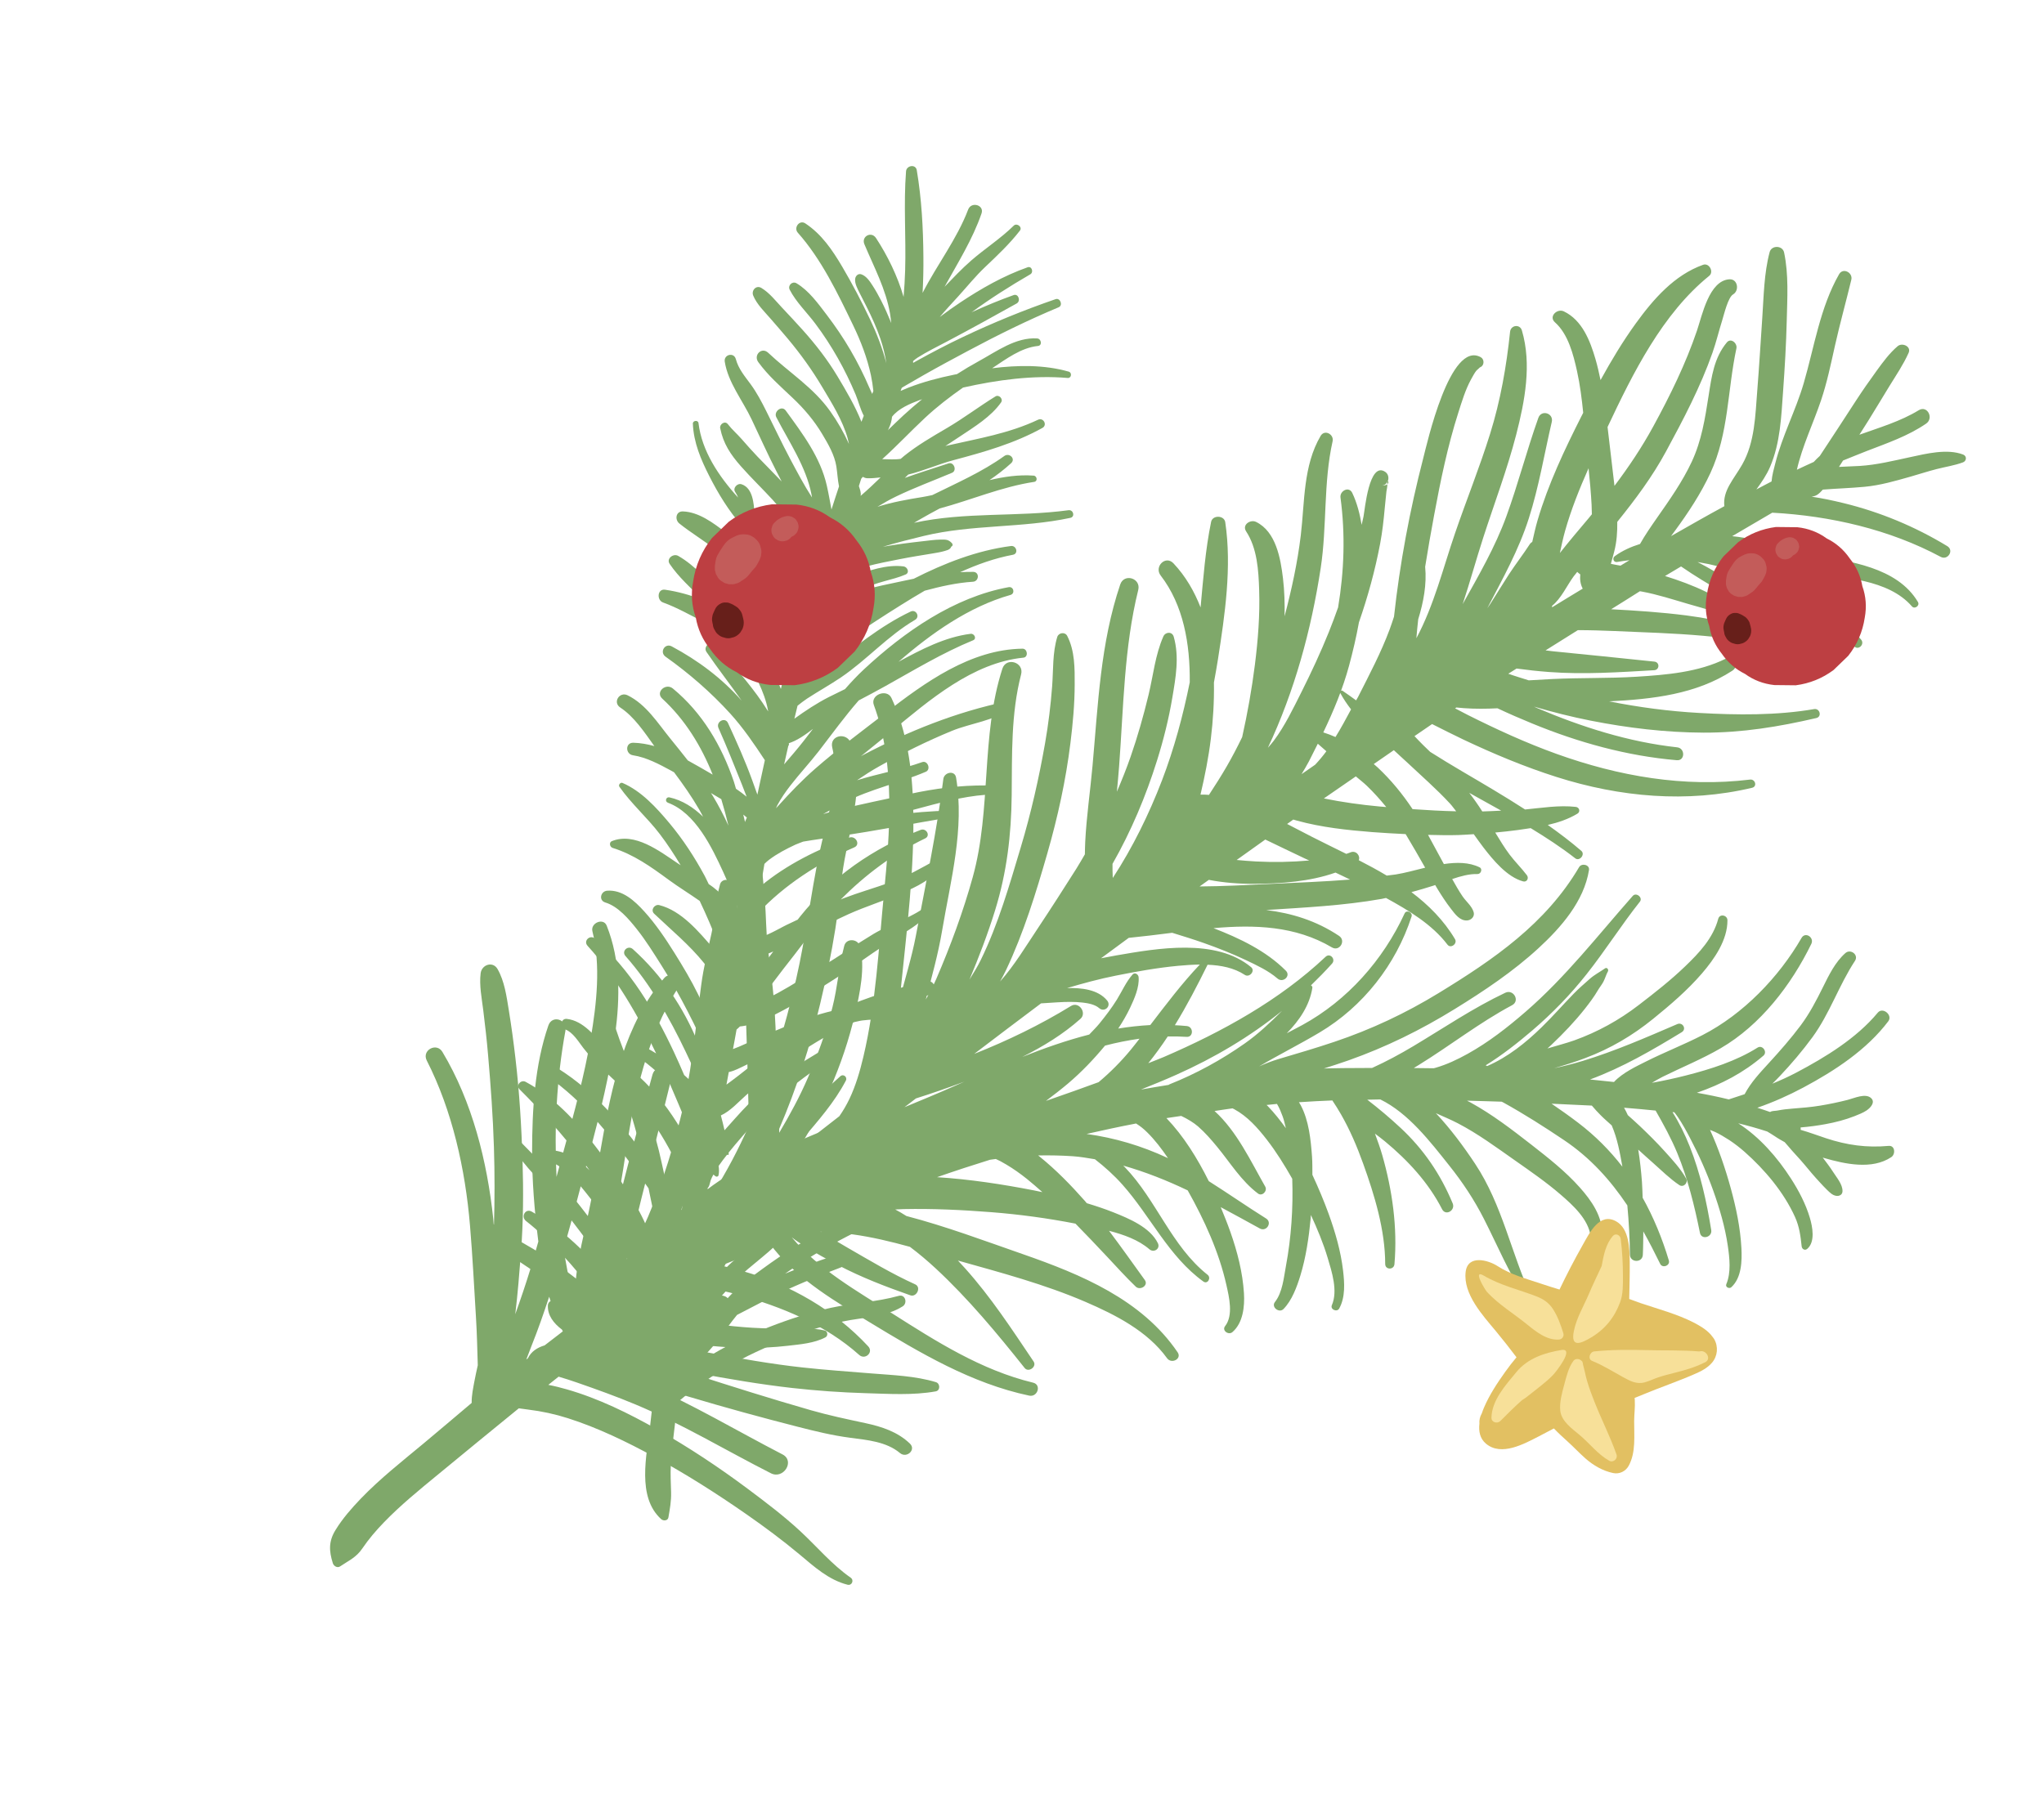
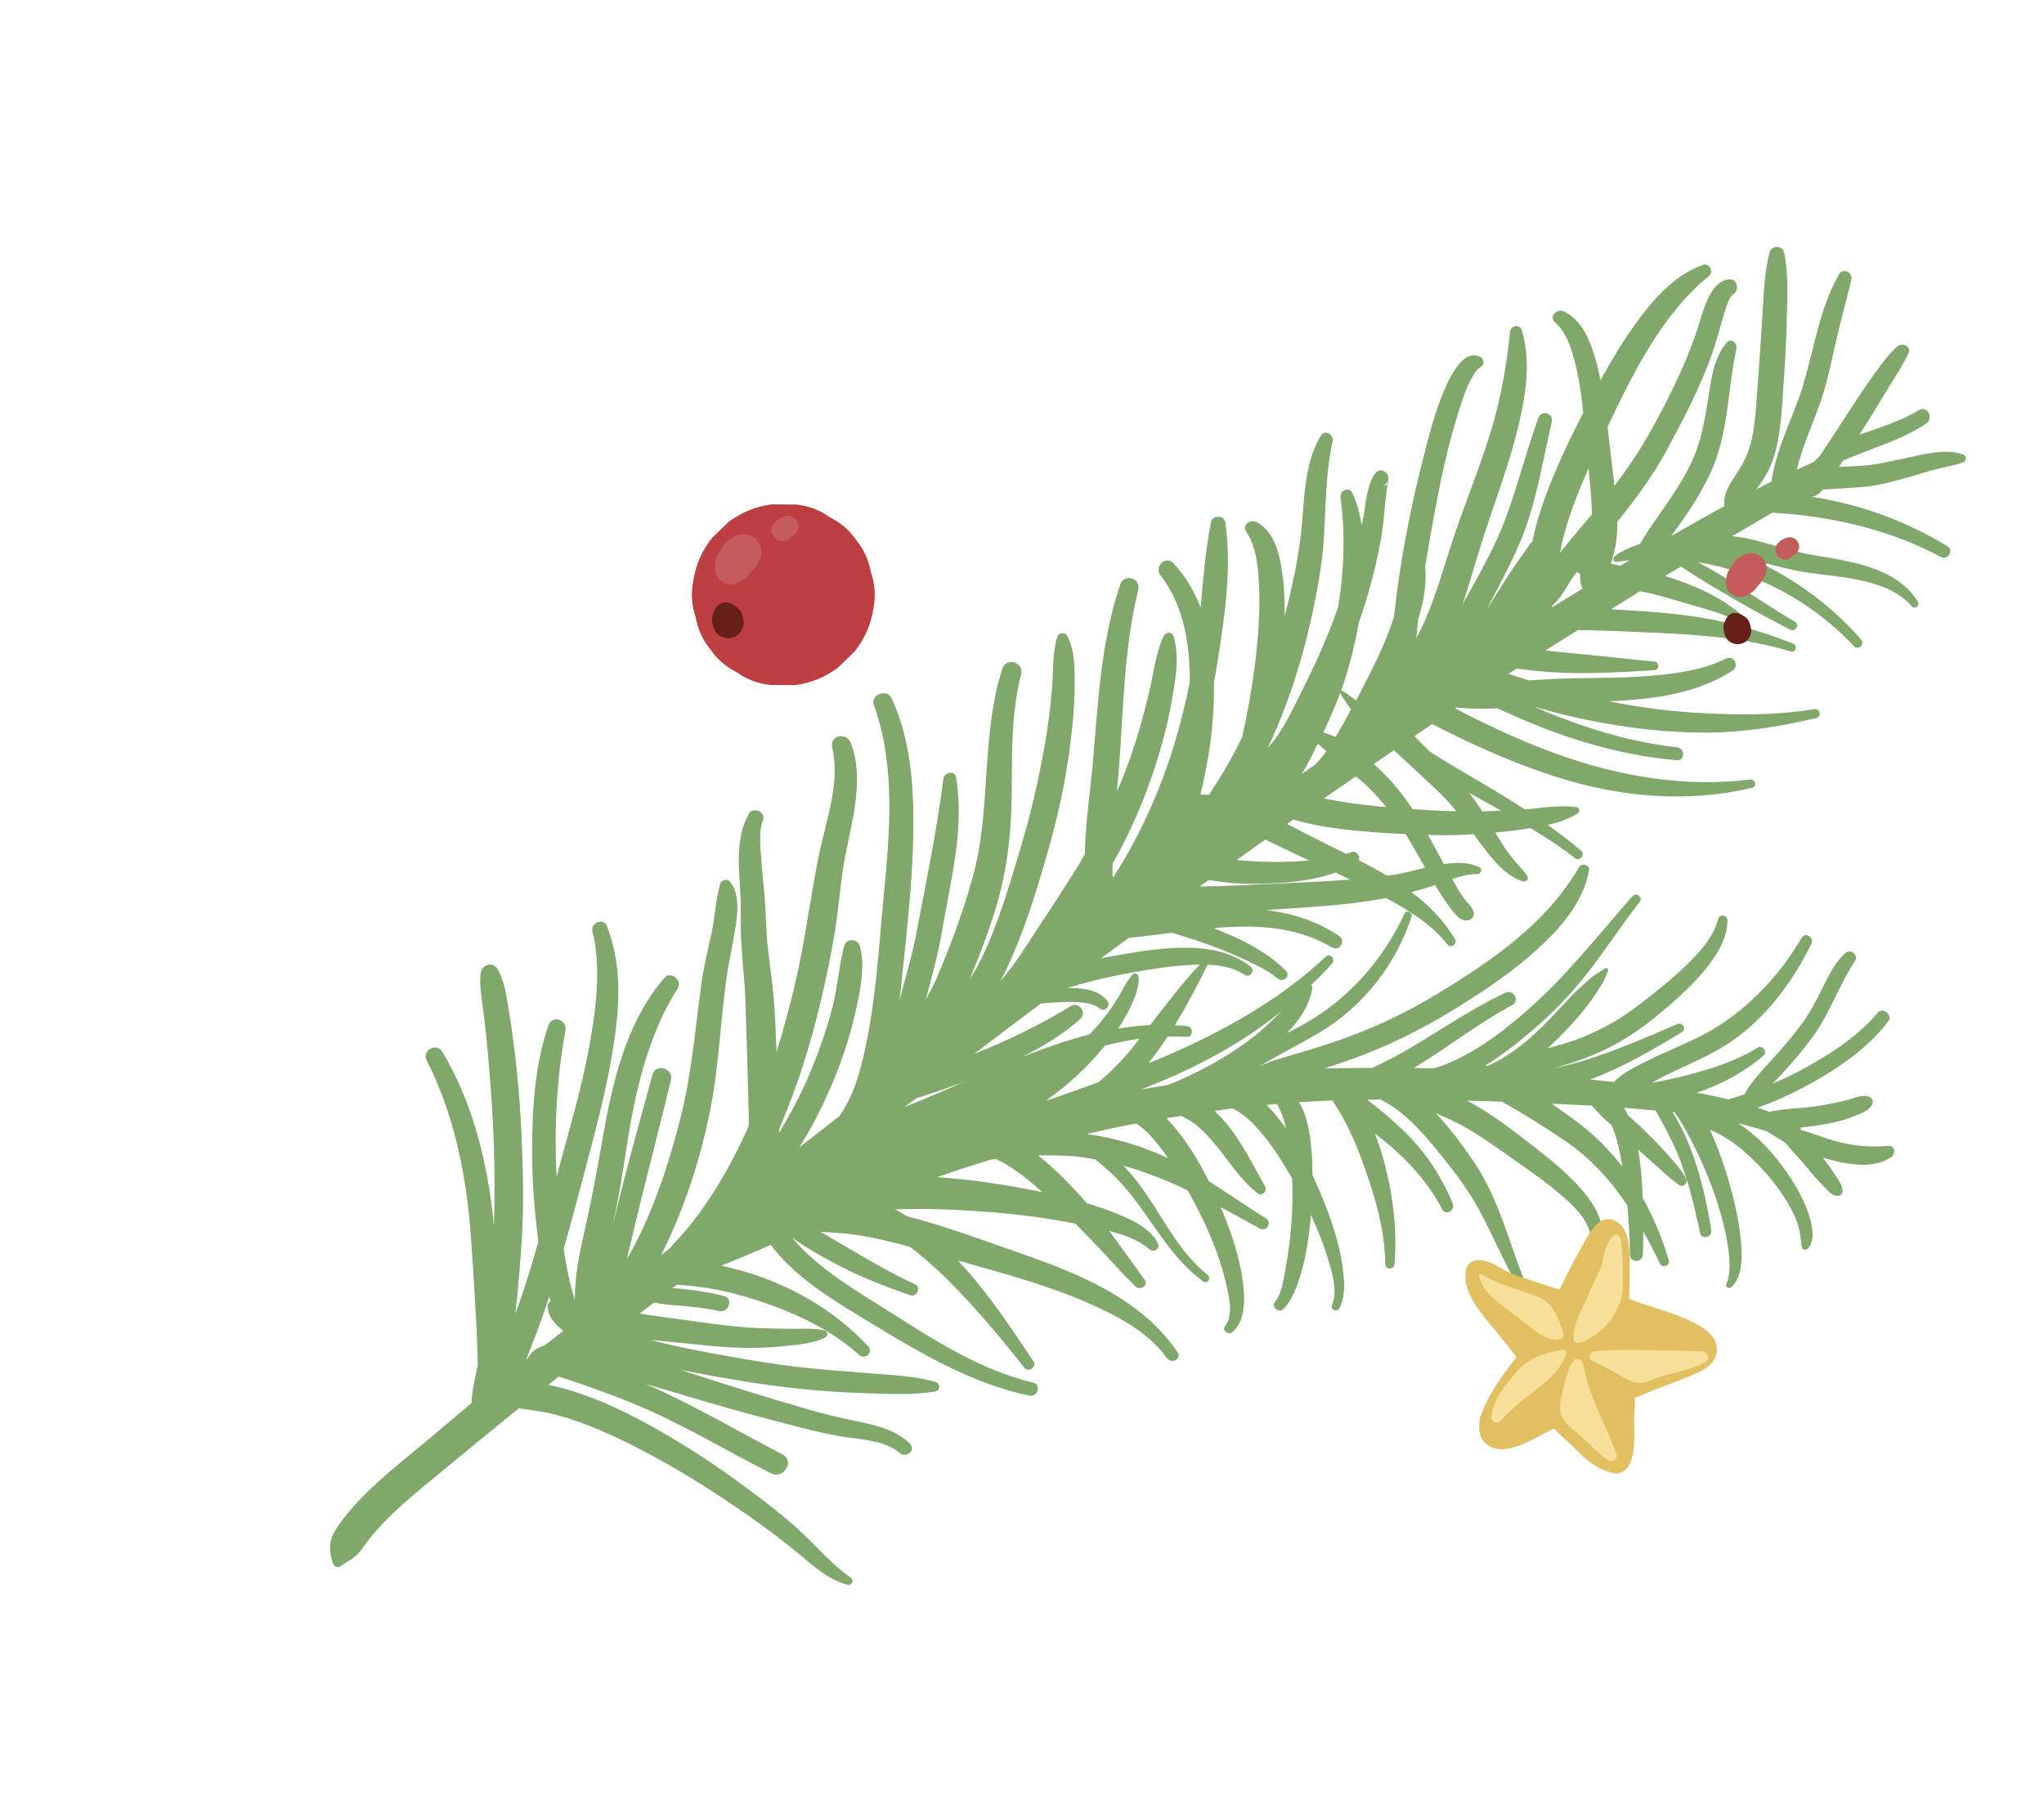
<svg xmlns="http://www.w3.org/2000/svg" width="71" height="63" viewBox="0 0 71 63" fill="none">
-   <path d="M27.972 7.761C28.54 8.136 28.914 8.688 29.255 9.266C29.605 9.859 29.928 10.477 30.223 11.098C30.455 11.586 30.651 12.095 30.788 12.619C30.744 12.33 30.675 12.043 30.581 11.769C30.45 11.384 30.281 11.011 30.097 10.648C30.017 10.489 29.935 10.331 29.855 10.171C29.786 10.033 29.684 9.846 29.705 9.686C29.719 9.585 29.808 9.493 29.919 9.531C30.095 9.591 30.218 9.779 30.314 9.929C30.419 10.091 30.512 10.26 30.601 10.432C30.733 10.69 30.849 10.955 30.959 11.224C30.946 11.116 30.935 11.008 30.917 10.901C30.773 10.045 30.357 9.277 30.025 8.485C29.911 8.213 30.267 8.023 30.429 8.271C30.834 8.889 31.177 9.595 31.387 10.315C31.413 10.007 31.432 9.698 31.441 9.39C31.475 8.243 31.383 7.095 31.472 5.951C31.488 5.747 31.808 5.692 31.845 5.914C32.013 6.91 32.067 7.919 32.075 8.928C32.079 9.343 32.069 9.761 32.047 10.177C32.547 9.197 33.237 8.315 33.63 7.28C33.739 6.992 34.197 7.121 34.094 7.417C33.782 8.321 33.271 9.13 32.811 9.963C33.111 9.654 33.409 9.336 33.734 9.053C34.216 8.634 34.757 8.289 35.213 7.84C35.321 7.734 35.524 7.887 35.427 8.013C35.069 8.475 34.642 8.877 34.219 9.278C33.885 9.595 33.6 9.95 33.292 10.289C33.074 10.529 32.852 10.765 32.644 11.014C32.874 10.842 33.107 10.673 33.346 10.515C34.087 10.022 34.854 9.585 35.696 9.286C35.841 9.235 35.912 9.46 35.788 9.531C35.087 9.938 34.398 10.374 33.744 10.854C33.763 10.846 33.78 10.836 33.798 10.827C34.262 10.618 34.729 10.424 35.208 10.253C35.378 10.191 35.465 10.459 35.316 10.543C34.518 10.989 33.712 11.433 32.904 11.861C32.558 12.044 32.206 12.215 31.875 12.424C31.817 12.46 31.768 12.504 31.717 12.545C31.717 12.566 31.72 12.587 31.719 12.608C31.754 12.588 31.789 12.567 31.825 12.548C32.357 12.254 32.893 11.971 33.443 11.711C34.492 11.212 35.568 10.773 36.667 10.394C36.828 10.338 36.932 10.61 36.773 10.676C35.699 11.125 34.655 11.64 33.63 12.188C33.111 12.465 32.594 12.743 32.083 13.033C31.849 13.165 31.617 13.299 31.387 13.435C31.365 13.448 31.344 13.462 31.323 13.475C31.311 13.511 31.299 13.547 31.283 13.582C31.376 13.54 31.468 13.503 31.553 13.469C32.068 13.268 32.605 13.128 33.147 13.017C33.177 13.011 33.209 13.005 33.24 12.999C33.484 12.842 33.733 12.694 33.987 12.555C34.61 12.216 35.282 11.709 36.029 11.759C36.171 11.768 36.211 12.004 36.056 12.02C35.468 12.079 34.95 12.474 34.462 12.795C35.356 12.683 36.27 12.669 37.123 12.912C37.244 12.947 37.218 13.143 37.089 13.132C35.875 13.03 34.638 13.2 33.452 13.466C32.992 13.788 32.549 14.128 32.131 14.518C31.628 14.987 31.156 15.494 30.644 15.953C30.866 15.956 31.093 15.974 31.287 15.942C31.326 15.909 31.364 15.874 31.404 15.842C31.866 15.469 32.383 15.171 32.895 14.871C33.475 14.53 34.008 14.124 34.578 13.773C34.7 13.698 34.856 13.863 34.774 13.98C34.423 14.481 33.844 14.83 33.343 15.165C33.175 15.277 33.005 15.388 32.836 15.499C32.857 15.494 32.877 15.487 32.899 15.482C33.976 15.237 35.05 15.06 36.058 14.583C36.244 14.496 36.391 14.767 36.209 14.868C35.23 15.41 34.191 15.702 33.117 15.989C32.586 16.131 32.083 16.358 31.549 16.488C31.509 16.527 31.47 16.567 31.43 16.605C31.931 16.423 32.441 16.27 32.947 16.1C33.133 16.038 33.253 16.35 33.069 16.427C32.421 16.701 31.76 16.944 31.127 17.25C30.904 17.357 30.69 17.48 30.48 17.608C30.993 17.446 31.52 17.353 32.053 17.267C32.164 17.249 32.275 17.224 32.386 17.201C33.238 16.779 34.117 16.396 34.886 15.843C35.059 15.719 35.29 15.939 35.122 16.093C34.884 16.311 34.632 16.504 34.369 16.682C34.873 16.564 35.381 16.487 35.903 16.525C36.022 16.533 36.054 16.722 35.925 16.742C34.795 16.913 33.737 17.371 32.639 17.667C32.413 17.788 32.188 17.91 31.966 18.039C31.895 18.081 31.821 18.122 31.75 18.165C33.526 17.778 35.326 17.968 37.116 17.727C37.286 17.704 37.352 17.956 37.178 17.993C35.499 18.352 33.763 18.217 32.092 18.62C31.629 18.732 31.146 18.853 30.669 18.997C31.139 18.914 31.613 18.853 32.085 18.801C32.275 18.78 32.468 18.751 32.659 18.748C32.733 18.747 32.834 18.742 32.906 18.763C32.938 18.772 32.974 18.793 33.001 18.813C33.068 18.863 33.048 18.854 33.034 18.846C33.082 18.87 33.115 18.939 33.064 18.98C33.053 18.988 33.047 18.991 33.044 18.991C33.034 19.011 33.026 19.032 33.011 19.049C32.96 19.106 32.888 19.121 32.818 19.142C32.684 19.182 32.548 19.204 32.41 19.227C32.026 19.29 31.642 19.351 31.261 19.426C30.501 19.576 29.683 19.725 28.996 20.099C28.932 20.134 28.884 20.165 28.836 20.199C28.828 20.208 28.822 20.214 28.812 20.222C28.794 20.289 28.776 20.355 28.758 20.422C29.036 20.271 29.326 20.141 29.619 20.03C30.156 19.826 30.808 19.602 31.39 19.68C31.522 19.698 31.607 19.896 31.456 19.961C31.215 20.065 30.958 20.127 30.707 20.197C30.449 20.269 30.196 20.358 29.948 20.456C29.81 20.511 29.682 20.581 29.55 20.644C29.648 20.611 29.745 20.575 29.844 20.545C30.369 20.384 30.909 20.286 31.446 20.169C31.544 20.147 31.642 20.128 31.74 20.108C32.802 19.568 33.931 19.126 35.114 18.971C35.309 18.945 35.386 19.238 35.185 19.275C34.551 19.394 33.941 19.612 33.351 19.881C33.502 19.874 33.653 19.866 33.805 19.869C34.03 19.873 34.013 20.198 33.796 20.212C33.227 20.248 32.671 20.376 32.121 20.523C31.84 20.686 31.564 20.854 31.292 21.024C30.673 21.411 30.058 21.812 29.457 22.226C29.136 22.447 28.824 22.68 28.529 22.936C28.415 23.035 28.305 23.149 28.195 23.263C28.201 23.275 28.206 23.287 28.213 23.299C28.246 23.358 28.185 23.439 28.118 23.415C28.105 23.41 28.093 23.405 28.08 23.4C28.09 23.433 28.097 23.465 28.103 23.499C28.352 23.359 28.602 23.223 28.847 23.077C29.296 22.811 29.699 22.471 30.121 22.166C30.599 21.822 31.1 21.5 31.632 21.248C31.821 21.158 31.967 21.43 31.786 21.536C30.84 22.089 30.113 22.924 29.213 23.535C28.828 23.796 28.42 24.02 28.032 24.274C27.916 24.35 27.81 24.436 27.703 24.52C27.667 24.67 27.629 24.82 27.594 24.97C27.976 24.695 28.374 24.431 28.786 24.221C28.973 24.126 29.162 24.035 29.351 23.943C29.561 23.704 29.779 23.47 30.017 23.249C31.406 21.958 33.134 20.748 35.035 20.401C35.21 20.369 35.27 20.623 35.098 20.671C33.659 21.079 32.355 21.998 31.211 22.993C32.006 22.562 32.822 22.134 33.717 22.021C33.841 22.005 33.939 22.19 33.802 22.246C32.734 22.685 31.751 23.282 30.745 23.843C30.442 24.012 30.135 24.174 29.828 24.336C29.339 24.896 28.907 25.495 28.446 26.092C28.128 26.503 27.773 26.882 27.456 27.292C27.288 27.509 27.13 27.735 27.002 27.977C26.984 28.01 26.97 28.047 26.954 28.082C26.987 28.047 27.02 28.013 27.052 27.977C27.454 27.531 27.866 27.102 28.319 26.706C29.097 26.025 29.937 25.407 30.755 24.774C32.127 23.714 33.708 22.562 35.517 22.538C35.693 22.535 35.729 22.832 35.548 22.85C33.782 23.027 32.272 24.333 30.962 25.415C30.611 25.705 30.256 25.989 29.903 26.276C29.927 26.264 29.948 26.249 29.971 26.237C31.55 25.407 33.224 24.733 34.976 24.37C35.102 24.344 35.221 24.52 35.105 24.61C34.543 25.046 33.713 25.126 33.063 25.394C32.199 25.749 31.361 26.166 30.546 26.622C30.277 26.772 30.021 26.938 29.769 27.109C30.517 26.878 31.293 26.742 32.033 26.479C32.224 26.411 32.346 26.734 32.159 26.814C31.239 27.207 30.242 27.412 29.351 27.87C29.095 28.002 28.846 28.146 28.593 28.285C28.766 28.232 28.939 28.18 29.113 28.137C29.935 27.934 30.77 27.766 31.597 27.586C32.481 27.394 33.344 27.284 34.249 27.289C34.463 27.29 34.445 27.599 34.241 27.614C33.414 27.676 32.581 27.907 31.784 28.121C31.536 28.188 31.288 28.248 31.041 28.314C31.687 28.237 32.335 28.176 32.993 28.166C33.122 28.165 33.145 28.37 33.016 28.392C31.727 28.613 30.437 28.859 29.144 29.055C28.735 29.117 28.314 29.169 27.898 29.241C27.81 29.279 27.717 29.306 27.631 29.346C27.312 29.495 26.992 29.661 26.712 29.874C26.655 29.917 26.604 29.965 26.553 30.015C26.508 30.272 26.467 30.53 26.423 30.788C27.325 30.036 28.389 29.52 29.494 29.103C29.717 29.018 29.904 29.341 29.674 29.441C28.439 29.98 27.251 30.741 26.328 31.729C26.328 31.828 26.318 31.925 26.289 32.019C26.288 32.02 26.286 32.021 26.285 32.023C26.332 32.199 26.366 32.387 26.385 32.572C26.756 32.464 27.134 32.215 27.458 32.071C27.542 32.033 27.625 31.992 27.709 31.952C27.736 31.917 27.762 31.881 27.79 31.847C28.9 30.461 30.325 29.473 31.979 28.834C32.174 28.759 32.335 29.035 32.136 29.13C31.037 29.657 30.059 30.392 29.204 31.252C29.235 31.24 29.265 31.225 29.297 31.212C29.83 31.008 30.38 30.852 30.916 30.66C31.505 30.45 32.025 30.149 32.566 29.845C32.677 29.783 32.798 29.919 32.735 30.025C32.429 30.54 31.833 30.814 31.3 31.042C30.7 31.3 30.072 31.493 29.476 31.761C29.041 31.957 28.619 32.179 28.194 32.396C28.125 32.485 28.053 32.572 27.985 32.662C27.488 33.329 26.944 33.973 26.477 34.662C26.449 34.703 26.421 34.746 26.393 34.788C26.602 34.706 26.809 34.615 27.017 34.502C27.533 34.22 28.026 33.899 28.529 33.596C29.142 33.227 29.728 32.817 30.342 32.449C30.967 32.076 31.745 31.871 32.297 31.393C32.37 31.33 32.487 31.416 32.433 31.503C32.056 32.101 31.394 32.399 30.821 32.774C30.145 33.217 29.499 33.7 28.813 34.129C28.285 34.46 27.765 34.803 27.214 35.097C26.77 35.334 26.226 35.613 25.701 35.664C25.662 35.7 25.627 35.739 25.585 35.771C25.585 35.773 25.585 35.776 25.584 35.778C25.546 36.002 25.502 36.225 25.461 36.449C25.533 36.422 25.604 36.395 25.671 36.366C25.947 36.247 26.221 36.123 26.497 36.002C27.079 35.745 27.666 35.496 28.273 35.301C28.569 35.206 28.87 35.126 29.175 35.065C30.137 34.642 31.149 34.33 32.181 34.095C32.486 34.026 32.591 34.484 32.291 34.566C31.841 34.69 31.394 34.831 30.953 34.989C31.256 35.037 31.545 35.133 31.759 35.315C31.856 35.398 31.763 35.542 31.656 35.545C31.38 35.552 31.092 35.462 30.815 35.438C30.528 35.412 30.238 35.419 29.952 35.455C29.857 35.467 29.765 35.496 29.67 35.513C28.973 35.835 28.302 36.209 27.675 36.653C27.066 37.086 26.477 37.555 25.918 38.049C25.652 38.284 25.373 38.604 25.04 38.755C25.086 38.925 25.127 39.097 25.167 39.27C25.198 39.235 25.23 39.2 25.252 39.175C25.603 38.783 25.952 38.377 26.346 38.027C26.992 37.455 27.727 36.985 28.467 36.544C28.702 36.404 28.879 36.765 28.664 36.914C28.006 37.37 27.357 37.842 26.78 38.399C26.421 38.744 26.098 39.12 25.772 39.495C25.614 39.677 25.458 39.861 25.307 40.049C25.309 40.063 25.312 40.077 25.314 40.09C25.317 40.123 25.277 40.143 25.256 40.118C25.157 40.244 25.057 40.37 24.967 40.503C24.965 40.505 24.964 40.508 24.962 40.51C24.977 40.621 24.982 40.732 24.958 40.836C24.948 40.879 24.895 40.894 24.861 40.873C24.832 40.856 24.808 40.83 24.781 40.809C24.747 40.871 24.713 40.934 24.689 41.001C24.665 41.07 24.656 41.144 24.627 41.211C24.616 41.237 24.596 41.264 24.576 41.29C24.579 41.298 24.581 41.307 24.583 41.316C24.649 41.266 24.713 41.218 24.767 41.179C25.318 40.781 25.93 40.471 26.543 40.18C26.562 40.171 26.581 40.163 26.6 40.154C27.364 39.143 28.263 38.22 29.191 37.392C29.297 37.298 29.445 37.424 29.381 37.546C28.983 38.304 28.419 38.94 27.867 39.589C28.985 39.111 30.117 38.668 31.231 38.173C31.426 38.086 31.576 38.36 31.388 38.468C30.625 38.908 29.825 39.26 29.024 39.625C28.356 39.929 27.711 40.271 27.059 40.607C27.057 40.608 27.055 40.609 27.053 40.61C26.85 40.885 26.654 41.166 26.477 41.458C26.567 41.404 26.658 41.349 26.749 41.297C27.512 40.861 28.319 40.48 29.14 40.165C30.091 39.799 31.103 39.479 32.131 39.672C32.296 39.704 32.234 39.935 32.089 39.944C30.336 40.044 28.607 40.947 27.121 41.817C26.674 42.078 26.243 42.367 25.824 42.671C25.56 43.183 25.304 43.699 25.056 44.218C25.207 44.061 25.361 43.906 25.526 43.765C25.814 43.521 26.123 43.306 26.418 43.07C26.688 42.852 26.907 42.603 27.156 42.367C27.261 42.267 27.441 42.349 27.438 42.493C27.43 42.806 27.133 43.092 26.921 43.291C26.618 43.575 26.288 43.829 25.972 44.098C25.608 44.408 25.295 44.777 24.972 45.128C24.875 45.233 24.781 45.339 24.685 45.442C24.905 45.329 25.096 45.24 25.213 45.184C25.248 45.144 25.279 45.1 25.315 45.061C25.666 44.682 26.087 44.377 26.503 44.073C27.253 43.526 28.033 43.029 28.872 42.629C29.46 42.349 30.229 42.083 30.674 41.587C30.831 41.411 31.064 41.647 30.976 41.831C30.714 42.377 29.945 42.687 29.44 42.95C28.689 43.34 27.962 43.761 27.272 44.252C27.578 44.128 27.883 44.003 28.195 43.895C28.641 43.743 29.108 43.554 29.579 43.499C29.756 43.479 29.855 43.7 29.691 43.798C29.339 44.01 28.93 44.136 28.55 44.291C28.129 44.463 27.709 44.638 27.296 44.828C26.763 45.073 26.248 45.354 25.726 45.621C25.684 45.642 25.643 45.664 25.601 45.686C25.394 45.939 25.204 46.207 25.011 46.47C24.738 46.839 24.418 47.162 24.097 47.485C24.231 47.393 24.361 47.295 24.498 47.208C25.201 46.763 25.946 46.407 26.721 46.105C27.418 45.834 28.13 45.599 28.861 45.439C29.646 45.268 30.445 45.239 31.22 45.023C31.445 44.96 31.534 45.273 31.357 45.387C30.758 45.769 29.969 45.766 29.292 45.911C28.527 46.075 27.784 46.322 27.063 46.621C26.336 46.922 25.627 47.259 24.96 47.678C24.63 47.885 24.309 48.108 23.998 48.343C23.838 48.464 23.683 48.6 23.523 48.73C23.516 48.809 23.505 48.886 23.498 48.965C23.442 49.614 23.336 50.257 23.301 50.908C23.284 51.225 23.303 51.536 23.311 51.852C23.319 52.158 23.269 52.423 23.218 52.721C23.197 52.843 23.041 52.849 22.966 52.781C22.114 52.011 22.464 50.562 22.581 49.553C22.601 49.374 22.621 49.197 22.641 49.019C22.548 48.929 22.508 48.793 22.604 48.671C22.613 48.661 22.622 48.651 22.631 48.642C22.347 48.147 22.123 47.62 21.836 47.127C21.512 46.571 21.09 46.15 20.603 45.737C19.997 45.223 19.37 44.735 18.715 44.286C18.394 44.066 18.063 43.857 17.749 43.629C17.442 43.405 17.224 43.147 16.998 42.844C16.892 42.702 17.045 42.44 17.217 42.574C17.743 42.985 18.381 43.281 18.939 43.653C19.508 44.032 20.053 44.444 20.584 44.873C20.602 44.888 20.622 44.903 20.64 44.918C19.95 44.017 19.163 43.125 18.272 42.423C18.083 42.275 18.25 41.971 18.47 42.096C19.561 42.723 20.406 43.532 21.172 44.525C21.517 44.974 21.843 45.439 22.161 45.908C21.874 45.264 21.459 44.646 21.079 44.082C20.487 43.206 19.835 42.37 19.184 41.537C18.922 41.202 18.624 40.905 18.346 40.584C18.215 40.432 18.088 40.275 17.978 40.108C17.857 39.926 17.845 39.819 17.791 39.62C17.757 39.496 17.923 39.454 17.986 39.547C18.082 39.687 18.245 39.834 18.364 39.96C18.504 40.109 18.656 40.244 18.805 40.384C19.124 40.683 19.42 40.991 19.695 41.332C20.333 42.123 20.958 42.928 21.531 43.767C21.847 44.23 22.176 44.731 22.451 45.248C22.436 45.159 22.42 45.07 22.405 44.98C22.282 44.791 22.18 44.583 22.078 44.368C21.802 43.787 21.576 43.172 21.22 42.632C20.941 42.208 20.641 41.793 20.321 41.4C19.991 40.993 19.628 40.582 19.139 40.366C18.947 40.281 19.051 39.949 19.253 39.974C19.726 40.034 20.127 40.309 20.479 40.66C20.385 40.533 20.291 40.406 20.198 40.282C19.546 39.415 18.815 38.614 18.048 37.848C17.908 37.709 18.095 37.499 18.259 37.588C19.222 38.109 19.979 38.914 20.641 39.774C21.273 40.597 21.932 41.486 22.375 42.427C22.673 43.06 22.849 43.733 22.983 44.415C22.989 43.934 22.935 43.456 22.858 42.982C22.766 42.413 22.645 41.849 22.527 41.286C22.449 41.177 22.371 41.068 22.295 40.962C21.315 39.603 20.345 38.302 18.947 37.343C18.728 37.192 18.928 36.855 19.16 36.99C20.434 37.725 21.38 38.793 22.25 39.943C22.091 39.212 21.855 38.501 21.616 37.791C21.391 37.578 21.161 37.368 20.936 37.153C20.69 36.919 20.465 36.672 20.257 36.404C20.089 36.186 19.904 35.869 19.636 35.767C19.451 35.696 19.469 35.374 19.693 35.401C20.287 35.472 20.648 36.014 21.061 36.389C21.107 36.432 21.155 36.473 21.202 36.515C20.99 35.807 20.819 35.09 20.761 34.342C20.749 34.177 21.031 34.147 21.052 34.314C21.178 35.304 21.55 36.23 21.922 37.15C22.252 37.444 22.572 37.748 22.854 38.092C23.331 38.671 23.731 39.317 24.063 39.989C24.082 39.889 24.102 39.788 24.121 39.688C24.032 39.477 23.946 39.265 23.858 39.053C23.666 38.59 23.471 38.127 23.272 37.666C22.876 37.275 22.447 36.904 21.989 36.599C21.82 36.486 21.933 36.169 22.14 36.256C22.37 36.353 22.584 36.472 22.792 36.601C22.161 35.273 21.398 33.949 20.409 32.861C20.251 32.686 20.5 32.46 20.671 32.614C21.897 33.709 22.711 35.066 23.405 36.543C23.531 36.81 23.648 37.08 23.765 37.351C23.836 37.417 23.909 37.48 23.978 37.548C24.139 37.707 24.293 37.873 24.442 38.044C24.446 38.022 24.45 38 24.455 37.977C24.258 37.492 24.045 37.016 23.818 36.543C23.256 35.367 22.595 34.198 21.727 33.217C21.575 33.046 21.816 32.825 21.983 32.977C22.991 33.888 23.736 34.988 24.251 36.243C24.383 36.565 24.497 36.894 24.601 37.226C24.629 37.085 24.657 36.944 24.684 36.803C24.179 35.686 23.636 34.58 22.978 33.545C22.706 33.116 22.437 32.681 22.121 32.283C21.843 31.933 21.472 31.491 21.026 31.356C20.785 31.283 20.863 30.964 21.09 30.947C21.623 30.907 22.046 31.3 22.382 31.67C22.779 32.108 23.113 32.605 23.426 33.105C24.016 34.048 24.576 35.024 24.808 36.1C24.824 36.006 24.84 35.913 24.857 35.82C24.823 35.736 24.831 35.644 24.901 35.572C24.976 35.149 25.047 34.725 25.119 34.302C24.866 34.044 24.679 33.739 24.454 33.459C23.936 32.818 23.314 32.309 22.722 31.745C22.586 31.615 22.739 31.406 22.903 31.448C23.673 31.642 24.277 32.376 24.776 32.951C24.93 33.129 25.069 33.318 25.205 33.511C25.119 33.274 25.035 33.036 24.946 32.8C24.754 32.292 24.538 31.793 24.305 31.302C23.948 31.051 23.576 30.824 23.225 30.567C22.609 30.114 22.014 29.689 21.279 29.459C21.181 29.429 21.146 29.267 21.254 29.224C22.05 28.905 22.908 29.572 23.535 29.991C23.571 30.015 23.607 30.037 23.643 30.061C23.42 29.691 23.185 29.329 22.924 28.986C22.487 28.411 21.927 27.925 21.515 27.334C21.471 27.271 21.552 27.172 21.622 27.202C22.275 27.482 22.802 28.06 23.249 28.595C23.725 29.163 24.129 29.785 24.481 30.437C24.53 30.529 24.57 30.624 24.618 30.717C24.671 30.756 24.727 30.789 24.778 30.83C24.996 31.002 25.193 31.186 25.351 31.416C25.442 31.548 25.501 31.673 25.548 31.803C25.566 31.697 25.584 31.591 25.603 31.485C25.458 31.086 25.303 30.691 25.125 30.305C24.728 29.44 24.16 28.248 23.201 27.89C23.084 27.847 23.133 27.677 23.255 27.704C23.706 27.805 24.091 28.056 24.422 28.377C24.379 28.295 24.337 28.212 24.29 28.131C24.029 27.679 23.728 27.252 23.415 26.833C23.381 26.814 23.347 26.795 23.313 26.776C22.905 26.555 22.453 26.312 21.989 26.242C21.72 26.201 21.712 25.799 22.001 25.806C22.249 25.813 22.491 25.856 22.729 25.922C22.382 25.437 22.028 24.9 21.545 24.582C21.273 24.404 21.518 24.018 21.802 24.158C22.449 24.478 22.842 25.117 23.283 25.66C23.488 25.912 23.692 26.165 23.892 26.421C24.188 26.581 24.476 26.753 24.756 26.914C24.359 25.921 23.8 25.007 23.003 24.272C22.756 24.045 23.126 23.718 23.373 23.922C24.398 24.769 25.065 25.905 25.49 27.153C25.518 27.236 25.538 27.321 25.564 27.404C25.692 27.491 25.816 27.584 25.935 27.681C25.879 27.534 25.823 27.387 25.765 27.242C25.502 26.589 25.244 25.937 24.957 25.294C24.86 25.076 25.186 24.899 25.287 25.12C25.587 25.772 25.883 26.432 26.128 27.107C26.189 27.272 26.25 27.44 26.308 27.609C26.393 27.21 26.48 26.811 26.568 26.412C26.197 25.85 25.82 25.293 25.364 24.791C24.696 24.056 23.929 23.39 23.119 22.816C22.899 22.66 23.096 22.331 23.335 22.459C24.251 22.949 25.073 23.564 25.763 24.345C25.362 23.775 24.933 23.226 24.54 22.651C24.4 22.445 24.746 22.195 24.898 22.395C25.416 23.078 26.005 23.704 26.486 24.415C26.553 24.514 26.619 24.615 26.683 24.717C26.68 24.701 26.678 24.686 26.675 24.671C26.556 24.023 26.193 23.388 25.868 22.822C25.709 22.545 25.535 22.281 25.353 22.022C25.07 21.896 24.785 21.772 24.507 21.637C24.019 21.399 23.542 21.117 23.032 20.933C22.805 20.851 22.832 20.45 23.101 20.489C23.556 20.555 23.98 20.676 24.398 20.839C24.008 20.433 23.57 20.052 23.261 19.592C23.137 19.409 23.389 19.219 23.556 19.313C24.131 19.639 24.631 20.211 25.08 20.69C25.289 20.912 25.482 21.148 25.667 21.391C25.884 21.488 26.101 21.586 26.309 21.694C26.518 21.801 26.72 21.926 26.913 22.064C26.667 21.527 26.475 20.972 26.271 20.419C26.249 20.358 26.228 20.294 26.206 20.233C26.162 20.197 26.117 20.16 26.072 20.124C25.657 19.786 25.261 19.425 24.843 19.091C24.442 18.771 23.997 18.509 23.598 18.189C23.433 18.057 23.472 17.76 23.721 17.769C24.272 17.787 24.781 18.171 25.203 18.496C25.426 18.667 25.642 18.847 25.859 19.027C25.82 18.834 25.788 18.642 25.77 18.45C25.764 18.386 25.761 18.321 25.759 18.255C25.759 18.255 25.758 18.254 25.758 18.254C25.31 17.746 24.946 17.147 24.64 16.545C24.345 15.965 24.094 15.377 24.067 14.719C24.063 14.608 24.25 14.587 24.263 14.7C24.377 15.664 24.963 16.546 25.639 17.288C25.612 17.221 25.58 17.155 25.538 17.095C25.443 16.958 25.613 16.777 25.758 16.825C26.152 16.955 26.186 17.494 26.21 17.866C26.267 17.919 26.323 17.975 26.379 18.026C26.85 18.456 27.401 18.773 27.907 19.157C27.865 19.053 27.824 18.951 27.784 18.863C27.534 18.322 27.248 17.815 26.844 17.372C26.481 16.976 26.093 16.605 25.737 16.201C25.376 15.791 25.124 15.414 25.017 14.879C24.988 14.739 25.181 14.606 25.282 14.736C25.425 14.923 25.61 15.081 25.765 15.259C25.944 15.463 26.123 15.666 26.31 15.862C26.588 16.153 26.875 16.436 27.152 16.729C27.091 16.61 27.029 16.491 26.97 16.375C26.665 15.78 26.391 15.17 26.105 14.565C25.798 13.917 25.287 13.284 25.175 12.566C25.135 12.316 25.493 12.227 25.56 12.477C25.65 12.815 25.87 13.072 26.073 13.348C26.29 13.645 26.457 13.964 26.621 14.292C26.898 14.845 27.16 15.404 27.45 15.95C27.683 16.386 27.926 16.851 28.206 17.284C28.2 17.25 28.195 17.215 28.188 17.181C28 16.213 27.413 15.364 26.966 14.496C26.866 14.303 27.152 14.072 27.292 14.263C27.877 15.067 28.499 15.887 28.721 16.877C28.783 17.151 28.831 17.428 28.882 17.704C28.968 17.436 29.053 17.167 29.144 16.899C29.096 16.673 29.088 16.435 29.052 16.208C28.989 15.805 28.767 15.428 28.561 15.082C28.277 14.607 27.932 14.201 27.529 13.821C27.104 13.418 26.687 13.057 26.34 12.582C26.163 12.34 26.456 12.041 26.684 12.257C27.411 12.943 28.249 13.459 28.838 14.288C29.091 14.645 29.311 15.027 29.49 15.427C29.476 15.359 29.461 15.293 29.446 15.236C29.268 14.597 28.895 14.01 28.558 13.443C28.207 12.852 27.809 12.3 27.368 11.772C27.171 11.537 26.968 11.305 26.767 11.073C26.551 10.823 26.293 10.58 26.164 10.271C26.09 10.095 26.264 9.894 26.447 10.004C26.733 10.177 26.942 10.453 27.169 10.694C27.408 10.95 27.65 11.204 27.883 11.466C28.336 11.971 28.748 12.502 29.096 13.084C29.399 13.591 29.704 14.105 29.923 14.655C29.949 14.585 29.979 14.515 30.004 14.445C29.88 14.207 29.807 13.915 29.723 13.713C29.542 13.279 29.336 12.856 29.105 12.447C28.869 12.03 28.608 11.627 28.32 11.244C28.03 10.857 27.653 10.497 27.431 10.066C27.355 9.917 27.523 9.756 27.669 9.843C28.095 10.096 28.418 10.546 28.714 10.935C29.014 11.329 29.292 11.738 29.541 12.165C29.786 12.584 30.004 13.019 30.195 13.464C30.223 13.53 30.259 13.606 30.296 13.687C30.311 13.652 30.322 13.617 30.337 13.583C30.317 13.401 30.291 13.22 30.253 13.04C30.123 12.432 29.9 11.85 29.629 11.291C29.095 10.185 28.534 9.01 27.712 8.084C27.56 7.912 27.768 7.627 27.972 7.761ZM24.696 42.091C24.697 42.135 24.707 42.18 24.705 42.224C24.702 42.29 24.619 42.325 24.573 42.275C24.571 42.273 24.569 42.271 24.568 42.269C24.514 42.351 24.458 42.433 24.391 42.496C24.364 42.683 24.335 42.869 24.309 43.055C24.497 42.864 24.684 42.706 24.777 42.628C24.952 42.482 25.133 42.344 25.318 42.21C25.361 42.127 25.401 42.043 25.444 41.96C25.569 41.719 25.705 41.483 25.848 41.25C25.715 41.326 25.579 41.396 25.451 41.478C25.196 41.642 24.95 41.822 24.739 42.039C24.724 42.055 24.71 42.074 24.696 42.091ZM22.544 38.808C22.716 39.323 22.866 39.844 22.98 40.384C23.038 40.657 23.101 40.928 23.163 41.199C23.351 41.471 23.531 41.749 23.679 42.042C23.73 41.745 23.778 41.447 23.835 41.15C23.838 41.133 23.841 41.117 23.844 41.101C23.751 40.909 23.661 40.717 23.568 40.531C23.269 39.932 22.947 39.344 22.544 38.808ZM25.234 37.684C25.292 37.64 25.347 37.601 25.39 37.569C25.742 37.309 26.079 37.031 26.421 36.757C26.245 36.843 26.07 36.929 25.893 37.012C25.71 37.099 25.517 37.206 25.315 37.248C25.287 37.393 25.262 37.538 25.234 37.684ZM26.039 28.986C26.066 28.842 26.093 28.698 26.12 28.553C26.02 28.466 25.919 28.383 25.818 28.303C25.877 28.544 25.936 28.786 25.985 29.029C25.987 29.037 25.988 29.045 25.99 29.054C26.007 29.031 26.02 29.007 26.039 28.986ZM25.88 34.01C25.898 34.114 25.913 34.219 25.926 34.325C25.998 34.218 26.069 34.111 26.147 34.009C26.388 33.694 26.623 33.376 26.86 33.058C26.603 33.177 26.337 33.269 26.053 33.268C26.035 33.268 26.023 33.261 26.007 33.258C25.965 33.509 25.923 33.76 25.88 34.01ZM25.054 27.766C24.936 27.693 24.816 27.624 24.696 27.554C24.718 27.59 24.744 27.625 24.765 27.661C24.965 27.993 25.141 28.336 25.303 28.686C25.229 28.377 25.146 28.07 25.054 27.766ZM27.4 25.835C27.4 25.836 27.4 25.837 27.401 25.838C27.412 25.866 27.402 25.896 27.382 25.915C27.334 26.129 27.284 26.343 27.237 26.557C27.462 26.294 27.689 26.033 27.903 25.76C28.017 25.615 28.128 25.47 28.24 25.324C27.976 25.528 27.707 25.719 27.403 25.823C27.402 25.827 27.401 25.831 27.4 25.835ZM28.459 21.827C28.459 21.831 28.459 21.835 28.458 21.839C28.456 21.878 28.414 21.887 28.385 21.868C28.376 21.873 28.365 21.878 28.356 21.884C28.349 21.912 28.34 21.941 28.332 21.97C28.335 22.069 28.323 22.166 28.296 22.26C28.504 22.093 28.716 21.931 28.934 21.777C29.238 21.564 29.55 21.363 29.867 21.169C29.374 21.343 28.896 21.561 28.459 21.827ZM27.124 23.936C27.17 23.744 27.22 23.554 27.266 23.363C27.195 23.269 27.12 23.176 27.035 23.09C26.864 22.915 26.675 22.758 26.474 22.618C26.719 23.041 26.949 23.479 27.124 23.936ZM26.335 18.79C26.389 19.056 26.461 19.319 26.548 19.581C26.572 19.6 26.595 19.62 26.619 19.639C27.038 19.958 27.438 20.288 27.764 20.698C27.658 20.491 27.534 20.292 27.353 20.149C27.27 20.083 27.227 19.978 27.286 19.879C27.337 19.795 27.469 19.751 27.555 19.814C27.758 19.962 27.921 20.156 28.058 20.367C28.079 20.291 28.1 20.216 28.121 20.14C27.889 20.008 27.678 19.813 27.482 19.658C27.104 19.356 26.706 19.09 26.335 18.79ZM29.949 16.593C29.937 16.606 29.926 16.621 29.915 16.634C29.888 16.718 29.861 16.802 29.835 16.885C29.836 16.89 29.837 16.895 29.838 16.9C29.872 17.01 29.918 17.119 29.894 17.229C30.132 17.024 30.363 16.809 30.588 16.588C30.432 16.604 30.276 16.622 30.123 16.616C30.062 16.613 30.014 16.593 29.975 16.567C29.966 16.576 29.956 16.584 29.949 16.593ZM30.986 14.479C30.972 14.616 30.939 14.746 30.881 14.863C30.881 14.864 30.881 14.866 30.88 14.867C30.879 14.872 30.876 14.875 30.875 14.879C30.866 14.895 30.863 14.915 30.853 14.931C30.853 14.926 30.854 14.922 30.855 14.918C30.848 14.929 30.845 14.942 30.837 14.951C31.019 14.775 31.2 14.599 31.385 14.428C31.593 14.236 31.809 14.051 32.03 13.871C32 13.882 31.968 13.89 31.939 13.902C31.605 14.03 31.214 14.189 30.986 14.479Z" fill="#7FA86A" />
  <path d="M48.188 16.825C48.245 16.778 48.229 16.714 48.209 16.71C48.205 16.723 48.194 16.732 48.187 16.744C48.185 16.763 48.185 16.79 48.188 16.825Z" fill="#7FA86A" />
  <path d="M11.561 54.312C11.592 54.41 11.715 54.49 11.814 54.423C12.116 54.218 12.37 54.117 12.585 53.801C12.806 53.475 13.062 53.176 13.336 52.893C13.919 52.29 14.571 51.76 15.218 51.228C16.153 50.46 17.084 49.691 18.021 48.931C18.132 48.946 18.245 48.962 18.348 48.975C18.818 49.032 19.276 49.131 19.727 49.275C20.772 49.608 21.772 50.095 22.733 50.618C23.829 51.215 24.887 51.888 25.911 52.6C26.551 53.045 27.178 53.51 27.776 54.01C28.286 54.436 28.78 54.891 29.439 55.06C29.59 55.099 29.676 54.904 29.549 54.815C28.894 54.358 28.384 53.743 27.802 53.203C27.23 52.673 26.598 52.194 25.974 51.728C24.974 50.981 23.929 50.287 22.842 49.672C21.842 49.106 20.793 48.588 19.685 48.271C19.48 48.212 19.264 48.157 19.046 48.116C19.166 48.022 19.285 47.927 19.404 47.831C19.624 47.895 19.84 47.966 20.043 48.036C20.725 48.273 21.411 48.519 22.077 48.798C23.7 49.476 25.211 50.393 26.777 51.187C27.216 51.41 27.623 50.761 27.182 50.533C25.6 49.715 24.067 48.797 22.432 48.086C22.933 48.227 23.43 48.379 23.928 48.528C25.187 48.904 26.458 49.252 27.73 49.577C28.327 49.73 28.92 49.874 29.531 49.954C30.119 50.031 30.789 50.088 31.262 50.485C31.491 50.678 31.832 50.374 31.607 50.157C31.179 49.746 30.632 49.569 30.063 49.446C29.425 49.309 28.798 49.178 28.17 48.998C26.797 48.604 25.429 48.174 24.068 47.734C23.92 47.687 23.771 47.637 23.622 47.589C23.816 47.628 24.011 47.668 24.205 47.705C25.3 47.91 26.408 48.099 27.514 48.224C28.365 48.319 29.219 48.38 30.075 48.405C30.874 48.428 31.713 48.484 32.503 48.342C32.668 48.312 32.66 48.068 32.511 48.022C31.796 47.804 31.003 47.778 30.263 47.718C29.467 47.653 28.669 47.598 27.875 47.511C26.774 47.391 25.679 47.194 24.59 46.992C23.923 46.867 23.256 46.727 22.598 46.557C22.844 46.582 23.09 46.605 23.332 46.626C24.183 46.7 25.025 46.822 25.881 46.831C26.372 46.837 26.871 46.815 27.36 46.758C27.792 46.708 28.282 46.671 28.672 46.465C28.768 46.415 28.756 46.254 28.647 46.227C28.251 46.129 27.82 46.177 27.415 46.169C26.988 46.161 26.564 46.157 26.138 46.132C25.288 46.081 24.461 45.956 23.619 45.837C23.154 45.771 22.686 45.716 22.222 45.638C22.387 45.511 22.552 45.382 22.717 45.255C22.945 45.298 23.18 45.331 23.409 45.349C23.939 45.389 24.462 45.436 24.982 45.55C25.323 45.625 25.485 45.111 25.14 45.025C24.598 44.891 24.04 44.805 23.483 44.762C23.442 44.758 23.398 44.76 23.356 44.758C23.408 44.718 23.46 44.678 23.512 44.637C24.228 44.68 24.934 44.788 25.627 44.98C27.134 45.396 28.668 46.023 29.846 47.077C30.051 47.26 30.351 46.986 30.159 46.779C28.995 45.524 27.447 44.632 25.806 44.165C25.574 44.099 25.319 44.034 25.057 43.972C25.102 43.954 25.148 43.934 25.194 43.915C25.727 43.709 26.251 43.483 26.774 43.251C26.822 43.317 26.867 43.377 26.899 43.415C27.777 44.495 29.05 45.239 30.224 45.951C31.961 47.006 33.738 48.064 35.75 48.49C36.043 48.552 36.184 48.111 35.887 48.04C34.082 47.604 32.519 46.606 30.971 45.621C29.766 44.853 28.434 44.104 27.502 42.989C27.65 43.106 27.812 43.208 27.953 43.297C28.329 43.536 28.72 43.75 29.114 43.957C29.919 44.38 30.764 44.703 31.62 45.004C31.84 45.082 32.011 44.724 31.791 44.624C30.979 44.257 30.214 43.795 29.442 43.351C29.125 43.168 28.813 42.978 28.497 42.794C28.867 42.825 29.239 42.835 29.609 42.886C30.282 42.978 30.949 43.138 31.607 43.32C31.917 43.553 32.217 43.806 32.506 44.074C33.635 45.122 34.634 46.326 35.592 47.53C35.727 47.7 36.025 47.485 35.902 47.303C35.15 46.187 34.419 45.063 33.517 44.06C33.438 43.972 33.356 43.884 33.274 43.797C34.771 44.218 36.276 44.617 37.708 45.234C38.747 45.682 39.861 46.25 40.538 47.189C40.693 47.404 41.06 47.213 40.907 46.986C39.663 45.153 37.551 44.279 35.534 43.576C34.206 43.114 32.859 42.608 31.485 42.249C31.359 42.166 31.228 42.094 31.096 42.022C31.193 42.017 31.285 42.011 31.389 42.009C32.403 41.988 33.422 42.037 34.432 42.116C35.415 42.193 36.391 42.326 37.357 42.514C37.732 42.896 38.101 43.285 38.464 43.672C38.79 44.02 39.108 44.373 39.451 44.703C39.603 44.849 39.903 44.663 39.766 44.473C39.353 43.902 38.948 43.325 38.523 42.763C39.032 42.896 39.545 43.076 39.927 43.406C40.081 43.538 40.315 43.386 40.219 43.192C39.948 42.639 39.212 42.336 38.674 42.121C38.372 42 38.062 41.899 37.75 41.804C37.728 41.779 37.708 41.752 37.686 41.727C37.198 41.175 36.687 40.65 36.114 40.187C36.096 40.173 36.078 40.159 36.061 40.145C36.469 40.137 36.873 40.146 37.262 40.172C37.522 40.19 37.777 40.234 38.033 40.277C38.377 40.544 38.7 40.835 38.99 41.161C39.962 42.253 40.592 43.654 41.8 44.526C41.947 44.632 42.082 44.398 41.946 44.291C40.694 43.3 40.17 41.695 39.079 40.56C39.06 40.539 39.037 40.519 39.017 40.498C39.784 40.716 40.53 41.012 41.256 41.359C41.837 42.392 42.346 43.507 42.601 44.651C42.695 45.069 42.847 45.701 42.555 46.075C42.434 46.229 42.675 46.4 42.81 46.282C43.179 45.963 43.238 45.391 43.21 44.935C43.165 44.208 42.981 43.492 42.74 42.808C42.639 42.521 42.523 42.231 42.403 41.942C42.861 42.187 43.315 42.437 43.762 42.683C43.993 42.809 44.203 42.475 43.978 42.335C43.305 41.913 42.656 41.46 41.988 41.038C41.59 40.24 41.116 39.475 40.517 38.848C40.688 38.819 40.86 38.8 41.031 38.772C41.24 38.87 41.462 39.004 41.614 39.136C41.857 39.348 42.072 39.595 42.277 39.844C42.734 40.398 43.115 41.031 43.697 41.468C43.845 41.579 44.034 41.377 43.949 41.228C43.441 40.338 42.964 39.305 42.188 38.601C42.396 38.573 42.603 38.534 42.812 38.509C42.833 38.519 42.857 38.529 42.874 38.539C43.329 38.785 43.683 39.183 44.002 39.594C44.333 40.02 44.619 40.483 44.887 40.954C44.922 41.965 44.853 42.996 44.669 43.981C44.591 44.394 44.553 44.896 44.285 45.239C44.148 45.413 44.431 45.635 44.583 45.481C44.877 45.182 45.047 44.715 45.168 44.323C45.364 43.684 45.462 43.005 45.527 42.342C45.531 42.299 45.532 42.256 45.535 42.214C45.758 42.697 45.964 43.189 46.116 43.698C46.262 44.188 46.479 44.847 46.263 45.348C46.199 45.495 46.441 45.602 46.518 45.464C46.737 45.069 46.703 44.571 46.652 44.14C46.573 43.472 46.383 42.814 46.155 42.183C45.99 41.728 45.797 41.27 45.587 40.818C45.585 40.606 45.589 40.394 45.574 40.183C45.531 39.595 45.465 38.94 45.187 38.409C45.167 38.37 45.142 38.333 45.119 38.296C45.505 38.271 45.893 38.248 46.28 38.234C46.386 38.391 46.485 38.551 46.579 38.714C46.891 39.257 47.139 39.839 47.35 40.428C47.746 41.525 48.115 42.74 48.116 43.916C48.116 44.124 48.418 44.128 48.437 43.924C48.548 42.65 48.362 41.346 48.011 40.123C47.939 39.875 47.85 39.63 47.76 39.387C47.878 39.474 47.993 39.563 48.105 39.654C48.901 40.313 49.619 41.088 50.092 42.013C50.218 42.259 50.562 42.054 50.46 41.81C50.038 40.797 49.451 39.931 48.646 39.183C48.278 38.84 47.891 38.514 47.493 38.208C47.645 38.204 47.796 38.2 47.947 38.199C48.923 38.676 49.683 39.67 50.337 40.491C50.803 41.075 51.205 41.68 51.545 42.348C52.031 43.301 52.428 44.284 53.038 45.169C53.106 45.268 53.254 45.19 53.202 45.078C52.488 43.539 52.191 41.871 51.241 40.437C50.838 39.829 50.387 39.221 49.877 38.677C50.131 38.791 50.389 38.898 50.636 39.026C51.343 39.394 51.968 39.858 52.617 40.313C53.158 40.693 53.705 41.07 54.206 41.502C54.639 41.876 55.173 42.358 55.254 42.956C55.285 43.187 55.645 43.134 55.653 42.912C55.673 42.271 55.284 41.716 54.876 41.258C54.376 40.696 53.782 40.231 53.191 39.769C52.512 39.24 51.838 38.722 51.082 38.306C51.041 38.283 50.998 38.264 50.957 38.242C51.359 38.255 51.76 38.261 52.162 38.277C52.182 38.288 52.202 38.296 52.222 38.307C52.943 38.706 53.643 39.152 54.327 39.612C55.249 40.231 55.943 41.01 56.527 41.881C56.579 42.449 56.612 43.019 56.617 43.587C56.62 43.875 57.05 43.886 57.065 43.598C57.079 43.328 57.078 43.056 57.082 42.785C57.286 43.151 57.48 43.526 57.668 43.912C57.748 44.077 58.022 43.972 57.969 43.794C57.736 43.018 57.436 42.291 57.059 41.616C57.05 41.434 57.049 41.252 57.035 41.07C57.008 40.712 56.968 40.326 56.906 39.943C57.074 40.095 57.241 40.248 57.411 40.397C57.708 40.659 58.004 40.956 58.333 41.175C58.476 41.271 58.65 41.095 58.57 40.95C58.38 40.606 58.088 40.292 57.826 40.002C57.553 39.699 57.258 39.407 56.962 39.125C56.826 38.996 56.684 38.871 56.544 38.745C56.502 38.658 56.463 38.569 56.413 38.487C56.779 38.515 57.144 38.55 57.509 38.586C57.783 39.066 58.05 39.55 58.26 40.059C58.627 40.948 58.859 41.893 59.049 42.834C59.1 43.091 59.482 42.99 59.441 42.737C59.279 41.742 59.064 40.761 58.69 39.822C58.523 39.405 58.328 39.008 58.095 38.64C58.116 38.642 58.138 38.643 58.159 38.645C58.2 38.7 58.24 38.75 58.285 38.816C58.44 39.044 58.571 39.286 58.699 39.529C59.011 40.123 59.285 40.735 59.511 41.368C59.732 41.989 59.922 42.632 60.017 43.286C60.078 43.707 60.136 44.213 59.965 44.617C59.921 44.719 60.066 44.789 60.138 44.724C60.498 44.396 60.513 43.809 60.489 43.358C60.452 42.66 60.306 41.966 60.122 41.294C59.932 40.601 59.697 39.912 59.399 39.258C59.459 39.28 59.51 39.3 59.575 39.329C59.702 39.386 59.918 39.513 60.073 39.614C60.257 39.737 60.432 39.872 60.598 40.018C61.302 40.641 61.962 41.422 62.351 42.283C62.503 42.62 62.544 42.944 62.582 43.302C62.592 43.401 62.696 43.461 62.778 43.389C63.061 43.145 62.958 42.622 62.868 42.316C62.724 41.83 62.484 41.373 62.211 40.949C61.746 40.225 61.124 39.504 60.378 39.028C60.719 39.111 61.056 39.205 61.387 39.314C61.478 39.372 61.574 39.425 61.656 39.482C61.764 39.557 61.879 39.619 61.993 39.684C62.033 39.728 62.074 39.773 62.111 39.819C62.293 40.039 62.496 40.242 62.679 40.462C62.85 40.67 63.025 40.877 63.209 41.074C63.293 41.164 63.376 41.257 63.466 41.343C63.559 41.431 63.649 41.527 63.78 41.548C63.887 41.566 63.999 41.512 64.001 41.388C64.006 41.146 63.795 40.911 63.672 40.715C63.563 40.543 63.437 40.382 63.314 40.219C63.33 40.224 63.346 40.23 63.362 40.234C64.083 40.442 65.025 40.652 65.698 40.202C65.848 40.101 65.829 39.791 65.603 39.813C64.844 39.883 64.151 39.787 63.428 39.547C63.135 39.449 62.844 39.341 62.546 39.255C62.545 39.227 62.553 39.198 62.545 39.172C62.834 39.149 63.125 39.11 63.408 39.058C63.749 38.996 64.092 38.908 64.415 38.781C64.557 38.725 64.711 38.666 64.838 38.581C64.96 38.499 65.15 38.307 65 38.158C64.808 37.968 64.411 38.155 64.186 38.213C63.867 38.295 63.546 38.361 63.221 38.415C62.901 38.468 62.581 38.492 62.258 38.518C62.086 38.531 61.92 38.55 61.752 38.583C61.679 38.598 61.597 38.593 61.526 38.615C61.511 38.62 61.5 38.629 61.486 38.636C61.34 38.581 61.19 38.537 61.042 38.488C61.592 38.297 62.128 38.059 62.639 37.786C63.728 37.204 64.839 36.479 65.592 35.482C65.753 35.268 65.399 34.976 65.226 35.184C64.488 36.073 63.41 36.731 62.401 37.264C62.127 37.409 61.847 37.535 61.564 37.652C61.651 37.568 61.736 37.48 61.823 37.389C62.227 36.961 62.608 36.513 62.956 36.038C63.56 35.212 63.874 34.235 64.434 33.384C64.572 33.174 64.281 32.955 64.101 33.114C63.746 33.428 63.527 33.882 63.32 34.301C63.091 34.763 62.859 35.211 62.549 35.626C62.209 36.081 61.832 36.51 61.448 36.929C61.127 37.28 60.819 37.606 60.601 38.017C60.418 38.079 60.234 38.14 60.05 38.198C59.684 38.107 59.314 38.033 58.943 37.967C59.798 37.671 60.564 37.272 61.255 36.677C61.404 36.549 61.219 36.292 61.051 36.398C60.307 36.867 59.418 37.148 58.571 37.364C58.176 37.465 57.78 37.551 57.379 37.622C57.503 37.55 57.626 37.475 57.755 37.411C58.425 37.08 59.121 36.797 59.768 36.421C61.154 35.615 62.223 34.219 62.917 32.796C63.028 32.57 62.709 32.361 62.578 32.587C61.789 33.955 60.553 35.235 59.141 35.962C58.489 36.298 57.803 36.563 57.149 36.894C56.872 37.034 56.354 37.274 56.063 37.593C55.786 37.563 55.508 37.535 55.231 37.506C56.363 37.087 57.389 36.489 58.416 35.863C58.596 35.754 58.449 35.502 58.261 35.582C57.186 36.044 56.098 36.52 54.977 36.861C54.65 36.961 54.317 37.042 53.982 37.115C54.349 37.008 54.714 36.896 55.071 36.76C55.943 36.43 56.702 35.983 57.425 35.397C58.025 34.91 58.611 34.409 59.117 33.823C59.547 33.323 60.009 32.662 60.004 31.973C60.003 31.794 59.734 31.738 59.685 31.922C59.505 32.596 59.025 33.105 58.533 33.577C58.029 34.062 57.474 34.496 56.919 34.922C56.236 35.447 55.495 35.855 54.684 36.147C54.402 36.247 54.075 36.33 53.752 36.428C53.8 36.384 53.85 36.339 53.898 36.294C54.307 35.906 54.701 35.493 55.051 35.05C55.215 34.841 55.371 34.635 55.504 34.406C55.564 34.304 55.641 34.213 55.696 34.108C55.757 33.992 55.789 33.864 55.853 33.749C55.886 33.689 55.82 33.598 55.754 33.644C55.57 33.773 55.384 33.865 55.214 34.017C55.027 34.185 54.839 34.344 54.663 34.526C54.289 34.91 53.937 35.314 53.553 35.688C52.998 36.231 52.374 36.73 51.659 37.039C51.641 37.032 51.624 37.021 51.606 37.014C52.178 36.661 52.712 36.24 53.221 35.806C53.919 35.209 54.545 34.564 55.115 33.843C55.761 33.026 56.316 32.144 56.963 31.328C57.075 31.187 56.836 30.991 56.715 31.128C55.5 32.504 54.384 33.949 52.99 35.155C52.363 35.698 51.705 36.212 50.979 36.615C50.627 36.81 50.26 36.985 49.873 37.097C49.849 37.104 49.825 37.11 49.801 37.116C49.602 37.112 49.365 37.11 49.109 37.108C49.166 37.072 49.226 37.037 49.282 37.002C50.374 36.328 51.392 35.528 52.525 34.924C52.807 34.773 52.573 34.358 52.288 34.492C51.168 35.023 50.154 35.714 49.093 36.348C48.63 36.625 48.153 36.882 47.661 37.105C46.898 37.107 46.235 37.113 46.09 37.12C46.054 37.122 46.019 37.123 45.984 37.125C46.269 37.034 46.553 36.943 46.835 36.844C48.144 36.382 49.359 35.782 50.538 35.054C51.557 34.425 52.562 33.754 53.444 32.941C54.225 32.222 55.022 31.312 55.195 30.229C55.225 30.041 54.939 29.979 54.852 30.127C53.694 32.096 51.883 33.336 49.968 34.506C48.821 35.207 47.63 35.767 46.355 36.196C45.715 36.412 45.068 36.601 44.421 36.793C44.18 36.864 43.955 36.953 43.736 37.052C44.424 36.644 45.146 36.284 45.836 35.873C47.35 34.972 48.488 33.516 49.032 31.843C49.077 31.704 48.856 31.596 48.791 31.735C48.044 33.355 46.803 34.758 45.237 35.614C45.059 35.711 44.878 35.806 44.697 35.9C45.135 35.454 45.489 34.936 45.586 34.322C45.592 34.281 45.568 34.252 45.537 34.236C45.787 33.993 46.033 33.744 46.27 33.479C46.408 33.325 46.2 33.096 46.045 33.243C44.436 34.76 42.448 35.851 40.429 36.723C40.25 36.8 40.067 36.866 39.887 36.94C40.128 36.64 40.353 36.33 40.563 36.011C40.779 36.007 40.997 36.01 41.216 36.025C41.46 36.043 41.464 35.675 41.226 35.649C41.087 35.634 40.949 35.628 40.81 35.62C41.226 34.942 41.594 34.235 41.946 33.519C42.408 33.538 42.864 33.624 43.24 33.872C43.401 33.978 43.613 33.732 43.458 33.603C42.237 32.59 40.211 32.947 38.781 33.194C38.602 33.225 38.423 33.26 38.245 33.294C38.565 33.056 38.888 32.823 39.208 32.585C39.449 32.559 39.689 32.533 39.929 32.506C40.189 32.476 40.452 32.443 40.717 32.409C41.087 32.524 41.457 32.637 41.821 32.766C42.315 32.94 42.806 33.135 43.279 33.359C43.659 33.54 44.054 33.722 44.376 33.999C44.566 34.163 44.849 33.909 44.664 33.725C43.975 33.034 43.052 32.596 42.152 32.248C43.574 32.123 44.998 32.166 46.266 32.917C46.528 33.072 46.765 32.685 46.514 32.517C45.712 31.982 44.86 31.727 43.983 31.618C45.324 31.53 46.672 31.466 47.996 31.231C48.046 31.223 48.094 31.208 48.144 31.199C48.925 31.627 49.746 32.118 50.28 32.822C50.392 32.97 50.634 32.788 50.541 32.63C50.148 31.969 49.621 31.444 49.027 30.996C49.285 30.926 49.542 30.852 49.796 30.77C49.815 30.764 49.835 30.756 49.853 30.75C49.874 30.785 49.894 30.821 49.915 30.856C50.067 31.105 50.225 31.352 50.405 31.582C50.544 31.761 50.707 31.992 50.957 31.981C51.101 31.975 51.233 31.846 51.189 31.692C51.126 31.478 50.929 31.327 50.804 31.144C50.672 30.951 50.558 30.746 50.443 30.542C50.737 30.442 51.038 30.359 51.322 30.368C51.441 30.372 51.51 30.189 51.392 30.133C51.024 29.954 50.593 29.956 50.154 30.021C49.972 29.682 49.788 29.345 49.604 29.007C49.954 29.014 50.304 29.024 50.654 29.013C50.834 29.008 51.013 28.993 51.192 28.983C51.302 29.136 51.411 29.291 51.525 29.44C51.862 29.878 52.348 30.471 52.906 30.623C53.041 30.659 53.113 30.509 53.038 30.409C52.852 30.162 52.626 29.943 52.438 29.693C52.255 29.45 52.1 29.189 51.941 28.93C51.94 28.929 51.94 28.928 51.939 28.926C52.2 28.901 52.46 28.875 52.72 28.839C52.867 28.818 53.019 28.796 53.17 28.773C53.702 29.097 54.224 29.436 54.717 29.821C54.866 29.939 55.073 29.686 54.928 29.562C54.555 29.24 54.163 28.945 53.763 28.662C54.128 28.578 54.482 28.459 54.795 28.269C54.905 28.202 54.86 28.049 54.738 28.035C54.157 27.969 53.559 28.069 52.975 28.125C52.262 27.663 51.528 27.234 50.796 26.804C50.42 26.583 50.047 26.356 49.678 26.123C49.597 26.046 49.517 25.968 49.437 25.89C49.336 25.79 49.235 25.683 49.133 25.576C49.338 25.438 49.54 25.294 49.745 25.157C50.105 25.338 50.464 25.521 50.828 25.694C51.88 26.191 52.956 26.642 54.066 26.995C56.269 27.696 58.599 27.908 60.86 27.371C61.048 27.326 60.971 27.064 60.789 27.086C58.493 27.366 56.227 26.97 54.064 26.192C53.008 25.812 51.986 25.343 50.984 24.84C50.836 24.766 50.691 24.687 50.544 24.611C50.559 24.602 50.574 24.591 50.589 24.581C50.675 24.59 50.761 24.598 50.843 24.604C51.234 24.633 51.625 24.629 52.016 24.609C52.413 24.796 52.816 24.971 53.221 25.137C54.823 25.796 56.515 26.266 58.245 26.413C58.535 26.438 58.541 25.996 58.257 25.965C56.571 25.78 54.94 25.259 53.384 24.597C53.351 24.583 53.319 24.566 53.286 24.551C53.934 24.742 54.59 24.907 55.252 25.038C56.547 25.293 57.856 25.45 59.177 25.455C60.52 25.459 61.787 25.251 63.091 24.948C63.294 24.901 63.215 24.602 63.014 24.637C61.719 24.86 60.338 24.845 59.029 24.771C57.976 24.713 56.928 24.574 55.894 24.368C57.401 24.293 58.921 24.122 60.177 23.301C60.432 23.135 60.225 22.746 59.947 22.884C59.001 23.357 57.873 23.449 56.834 23.513C55.858 23.573 54.879 23.544 53.903 23.593C53.635 23.607 53.369 23.622 53.103 23.638C52.866 23.562 52.626 23.492 52.392 23.408C52.487 23.347 52.584 23.289 52.68 23.228C53.053 23.279 53.428 23.32 53.804 23.348C55.028 23.44 56.236 23.356 57.458 23.286C57.65 23.275 57.658 23.007 57.465 22.987C56.294 22.862 55.122 22.747 53.949 22.629C53.861 22.621 53.773 22.607 53.686 22.597C54.061 22.364 54.434 22.128 54.808 21.894C55.233 21.894 55.657 21.907 56.081 21.925C58.118 22.014 60.236 22.041 62.203 22.633C62.379 22.686 62.451 22.428 62.284 22.362C61.073 21.884 59.873 21.549 58.579 21.383C57.713 21.272 56.838 21.214 55.965 21.168C56.3 20.962 56.631 20.751 56.963 20.542C56.984 20.546 57.008 20.549 57.028 20.553C57.57 20.652 58.103 20.827 58.632 20.981C59.206 21.148 59.831 21.303 60.361 21.585C60.481 21.649 60.634 21.491 60.52 21.389C59.76 20.713 58.803 20.315 57.836 20.013C58.022 19.902 58.207 19.792 58.393 19.681C58.874 20.015 59.379 20.312 59.885 20.61C60.636 21.055 61.402 21.476 62.178 21.876C62.36 21.969 62.528 21.708 62.348 21.602C61.594 21.162 60.876 20.667 60.135 20.206C59.752 19.968 59.366 19.732 58.966 19.527C61.027 19.866 62.982 20.93 64.4 22.453C64.549 22.613 64.787 22.385 64.645 22.22C63.651 21.07 62.384 20.138 61.005 19.493C61.624 19.636 62.231 19.815 62.863 19.905C64.012 20.07 65.592 20.121 66.412 21.068C66.509 21.179 66.696 21.042 66.621 20.915C65.897 19.7 64.228 19.499 62.963 19.282C62.151 19.142 61.379 18.843 60.571 18.683C60.437 18.657 60.303 18.645 60.169 18.629C60.633 18.357 61.098 18.087 61.561 17.813C63.583 17.923 65.638 18.396 67.412 19.348C67.658 19.48 67.884 19.123 67.642 18.976C66.528 18.298 65.304 17.788 64.037 17.48C63.68 17.393 63.305 17.312 62.925 17.256C62.999 17.248 63.072 17.226 63.131 17.186C63.202 17.137 63.26 17.075 63.317 17.011C63.801 16.973 64.287 16.959 64.771 16.913C65.312 16.862 65.829 16.712 66.351 16.564C66.657 16.477 66.96 16.377 67.269 16.298C67.573 16.22 67.888 16.174 68.184 16.065C68.314 16.017 68.327 15.845 68.191 15.793C67.634 15.58 66.908 15.763 66.347 15.884C65.763 16.009 65.194 16.152 64.597 16.189C64.36 16.203 64.119 16.208 63.879 16.222C63.928 16.149 63.971 16.073 64.02 16C64.294 15.891 64.567 15.777 64.843 15.67C65.549 15.397 66.277 15.15 66.906 14.718C67.182 14.528 66.946 14.071 66.649 14.253C66.012 14.642 65.286 14.853 64.587 15.105C64.692 14.936 64.802 14.769 64.907 14.6C65.152 14.205 65.391 13.806 65.634 13.409C65.866 13.032 66.116 12.665 66.297 12.26C66.398 12.033 66.074 11.895 65.918 12.027C65.632 12.27 65.406 12.58 65.186 12.883C64.94 13.222 64.7 13.564 64.472 13.915C64.055 14.559 63.635 15.202 63.212 15.842C63.139 15.907 63.069 15.976 63.003 16.049C62.805 16.135 62.612 16.231 62.416 16.321C62.603 15.498 62.988 14.702 63.254 13.913C63.464 13.292 63.597 12.644 63.74 12.005C63.912 11.239 64.123 10.483 64.307 9.72C64.367 9.472 64.02 9.286 63.882 9.528C63.223 10.681 63.021 12.053 62.654 13.313C62.377 14.261 61.907 15.142 61.665 16.102C61.624 16.266 61.554 16.502 61.536 16.728C61.358 16.816 61.186 16.915 61.01 17.005C61.19 16.755 61.363 16.507 61.487 16.216C61.841 15.387 61.873 14.48 61.937 13.594C61.996 12.777 62.044 11.959 62.064 11.14C62.083 10.356 62.135 9.541 61.972 8.772C61.919 8.522 61.536 8.513 61.47 8.759C61.274 9.497 61.266 10.284 61.214 11.044C61.157 11.886 61.107 12.729 61.04 13.571C60.971 14.434 60.958 15.367 60.516 16.141C60.224 16.653 59.833 17.045 59.897 17.587C59.274 17.925 58.659 18.277 58.045 18.627C58.089 18.568 58.132 18.51 58.175 18.451C58.641 17.816 59.08 17.151 59.412 16.436C60.053 15.052 60.002 13.565 60.316 12.102C60.353 11.928 60.125 11.726 59.983 11.897C59.539 12.432 59.454 13.082 59.349 13.754C59.226 14.542 59.107 15.306 58.767 16.037C58.442 16.735 57.997 17.364 57.557 17.993C57.351 18.289 57.144 18.586 56.968 18.9C56.664 18.995 56.367 19.124 56.094 19.321C55.995 19.392 56.044 19.549 56.174 19.525C56.316 19.499 56.459 19.481 56.602 19.463C56.498 19.526 56.394 19.59 56.29 19.653C56.195 19.636 56.099 19.621 56.004 19.6C55.988 19.596 55.972 19.591 55.955 19.588C55.998 19.442 56.036 19.298 56.071 19.163C56.16 18.822 56.182 18.478 56.177 18.132C56.803 17.356 57.397 16.562 57.874 15.679C58.471 14.577 59.069 13.439 59.485 12.254C59.615 11.886 59.704 11.505 59.821 11.133C59.892 10.903 60.026 10.331 60.201 10.228C60.424 10.097 60.365 9.687 60.073 9.704C59.367 9.745 59.125 10.959 58.947 11.483C58.553 12.644 58.014 13.741 57.427 14.817C57.027 15.551 56.572 16.227 56.08 16.881C56.006 16.206 55.917 15.532 55.842 14.857C55.841 14.85 55.84 14.844 55.84 14.836C56.718 12.971 57.743 10.901 59.37 9.585C59.542 9.446 59.37 9.124 59.159 9.2C58.157 9.557 57.433 10.393 56.824 11.232C56.37 11.859 55.97 12.526 55.596 13.206C55.545 12.959 55.489 12.714 55.419 12.472C55.233 11.836 54.957 11.122 54.32 10.818C54.09 10.709 53.784 10.996 54.012 11.198C54.473 11.607 54.653 12.322 54.78 12.899C54.885 13.375 54.945 13.858 54.994 14.342C54.975 14.38 54.954 14.418 54.935 14.457C54.344 15.626 53.779 16.817 53.409 18.077C53.336 18.325 53.282 18.578 53.224 18.829C53.193 18.846 53.165 18.867 53.143 18.9C52.913 19.257 52.652 19.591 52.419 19.947C52.197 20.288 51.987 20.637 51.769 20.979C51.734 21.033 51.695 21.083 51.66 21.136C51.668 21.122 51.676 21.108 51.683 21.094C52.211 20.078 52.755 19.106 53.105 18.01C53.456 16.909 53.641 15.781 53.902 14.66C53.973 14.355 53.541 14.222 53.436 14.518C53.033 15.648 52.735 16.811 52.326 17.936C51.939 19.003 51.36 19.998 50.807 20.99C51.06 20.227 51.273 19.448 51.52 18.684C51.905 17.491 52.352 16.319 52.666 15.104C52.967 13.934 53.212 12.661 52.864 11.48C52.795 11.25 52.479 11.294 52.454 11.525C52.328 12.731 52.122 13.911 51.76 15.072C51.396 16.24 50.936 17.375 50.54 18.533C50.124 19.746 49.815 21.022 49.199 22.175C49.215 21.955 49.24 21.736 49.263 21.516C49.447 20.918 49.563 20.303 49.504 19.692C49.6 19.086 49.706 18.485 49.816 17.895C50.038 16.698 50.286 15.495 50.657 14.334C50.78 13.95 50.898 13.552 51.09 13.196C51.141 13.101 51.23 12.941 51.275 12.888C51.309 12.847 51.326 12.839 51.336 12.829C51.317 12.848 51.475 12.698 51.423 12.749C51.395 12.777 51.398 12.768 51.43 12.753C51.562 12.69 51.563 12.484 51.439 12.413C50.369 11.809 49.567 15.422 49.434 15.934C48.97 17.725 48.624 19.575 48.422 21.425C48.373 21.57 48.328 21.716 48.274 21.859C47.972 22.674 47.567 23.437 47.175 24.212C47.154 24.254 47.127 24.292 47.106 24.334C46.95 24.224 46.798 24.108 46.638 24.003C46.589 23.971 46.529 24.031 46.557 24.081C46.665 24.281 46.792 24.468 46.93 24.647C46.755 24.97 46.584 25.296 46.389 25.607C46.251 25.545 46.11 25.493 45.966 25.447C46.324 24.696 46.645 23.929 46.863 23.121C46.995 22.63 47.113 22.128 47.204 21.622C47.514 20.729 47.765 19.818 47.941 18.885C48.017 18.481 48.062 18.077 48.099 17.668C48.117 17.472 48.136 17.276 48.158 17.08C48.166 17.006 48.197 16.904 48.189 16.824C48.154 16.854 48.091 16.875 47.979 16.867C48.084 16.875 48.149 16.817 48.188 16.744C48.192 16.713 48.201 16.707 48.21 16.709C48.248 16.602 48.225 16.469 48.119 16.396C47.554 16.011 47.409 17.72 47.362 17.95C47.343 18.045 47.319 18.14 47.298 18.235C47.233 17.853 47.139 17.477 46.972 17.126C46.856 16.882 46.532 17.056 46.563 17.287C46.735 18.569 46.69 19.846 46.48 21.104C46.378 21.393 46.271 21.68 46.158 21.961C45.874 22.665 45.554 23.352 45.214 24.03C44.922 24.611 44.635 25.216 44.244 25.738C44.196 25.803 44.124 25.886 44.041 25.981C44.967 24.012 45.546 21.894 45.876 19.735C46.098 18.281 45.966 16.769 46.289 15.332C46.343 15.089 46.012 14.909 45.873 15.145C45.263 16.184 45.322 17.438 45.184 18.599C45.071 19.542 44.865 20.485 44.621 21.412C44.63 20.97 44.617 20.529 44.565 20.092C44.483 19.406 44.323 18.47 43.63 18.133C43.432 18.037 43.135 18.234 43.285 18.462C43.67 19.046 43.716 19.817 43.738 20.497C43.767 21.365 43.698 22.235 43.59 23.096C43.483 23.938 43.334 24.779 43.148 25.609C42.981 25.954 42.804 26.295 42.61 26.63C42.416 26.965 42.207 27.293 41.994 27.618C41.895 27.608 41.797 27.605 41.7 27.609C41.851 26.967 41.98 26.32 42.06 25.664C42.137 25.037 42.178 24.375 42.167 23.712C42.216 23.441 42.266 23.17 42.308 22.899C42.548 21.355 42.793 19.699 42.56 18.143C42.523 17.899 42.119 17.889 42.069 18.131C41.868 19.108 41.796 20.107 41.703 21.104C41.485 20.547 41.187 20.025 40.762 19.573C40.486 19.279 40.081 19.69 40.317 19.996C41.11 21.024 41.34 22.376 41.327 23.707C41.093 24.864 40.786 26.008 40.364 27.11C39.917 28.276 39.344 29.449 38.654 30.503C38.654 30.495 38.652 30.488 38.652 30.48C38.643 30.325 38.644 30.17 38.644 30.014C39.292 28.878 39.805 27.657 40.194 26.412C40.417 25.7 40.597 24.979 40.721 24.244C40.84 23.538 40.97 22.824 40.771 22.124C40.717 21.932 40.48 21.951 40.409 22.115C40.126 22.759 40.06 23.465 39.895 24.146C39.721 24.869 39.517 25.587 39.273 26.29C39.13 26.703 38.967 27.107 38.796 27.507C38.823 27.213 38.851 26.92 38.873 26.626C39.027 24.586 39.043 22.493 39.538 20.496C39.639 20.089 39.047 19.907 38.912 20.307C38.222 22.349 38.143 24.475 37.95 26.603C37.871 27.486 37.74 28.364 37.696 29.25C37.689 29.394 37.687 29.538 37.684 29.683C37.586 29.849 37.492 30.017 37.389 30.18C36.951 30.873 36.507 31.565 36.053 32.248C35.639 32.868 35.237 33.542 34.738 34.102C34.811 33.972 34.881 33.84 34.946 33.705C35.559 32.41 35.986 31.021 36.381 29.646C36.742 28.389 37.023 27.109 37.183 25.811C37.266 25.143 37.328 24.468 37.33 23.794C37.333 23.222 37.337 22.61 37.07 22.093C36.995 21.948 36.772 21.978 36.725 22.13C36.557 22.679 36.59 23.275 36.547 23.845C36.496 24.507 36.417 25.165 36.302 25.819C36.088 27.038 35.814 28.25 35.458 29.436C35.064 30.752 34.674 32.116 34.068 33.353C33.953 33.589 33.814 33.812 33.676 34.034C34.006 33.246 34.312 32.447 34.564 31.632C34.975 30.305 35.127 29.01 35.142 27.625C35.157 26.22 35.113 24.803 35.469 23.431C35.58 23.008 34.953 22.815 34.818 23.234C34.061 25.583 34.446 28.109 33.789 30.476C33.457 31.674 33.02 32.858 32.528 33.999C32.417 34.255 32.291 34.493 32.158 34.726C32.37 33.931 32.587 33.148 32.725 32.334C33.023 30.57 33.508 28.806 33.21 27.016C33.165 26.749 32.797 26.832 32.768 27.064C32.541 28.89 32.154 30.711 31.812 32.52C31.668 33.279 31.432 34.016 31.244 34.763C31.255 34.667 31.268 34.571 31.278 34.475C31.494 32.335 31.777 30.168 31.72 28.015C31.685 26.725 31.515 25.432 30.966 24.252C30.81 23.916 30.222 24.137 30.353 24.493C31.108 26.538 30.912 28.927 30.704 31.054C30.521 32.931 30.426 34.879 29.99 36.717C29.872 37.217 29.725 37.72 29.504 38.184C29.404 38.392 29.287 38.593 29.155 38.782C28.689 39.145 28.224 39.508 27.759 39.87C28.181 39.221 28.527 38.521 28.837 37.814C29.202 36.984 29.492 36.12 29.698 35.237C29.866 34.521 30.064 33.605 29.87 32.875C29.801 32.615 29.398 32.585 29.326 32.861C29.142 33.559 29.094 34.295 28.915 35C28.701 35.838 28.404 36.652 28.063 37.446C27.778 38.107 27.433 38.739 27.066 39.358C27.066 39.312 27.067 39.266 27.067 39.22C27.67 37.818 28.137 36.353 28.489 34.876C28.694 34.015 28.878 33.146 29.016 32.272C29.142 31.471 29.192 30.658 29.338 29.861C29.575 28.564 30.047 27.105 29.553 25.813C29.405 25.426 28.805 25.545 28.909 25.974C29.195 27.167 28.7 28.496 28.457 29.66C28.155 31.103 27.986 32.569 27.657 34.009C27.461 34.862 27.235 35.712 26.973 36.551C26.951 35.947 26.929 35.343 26.881 34.742C26.834 34.13 26.738 33.524 26.669 32.915C26.608 32.363 26.611 31.811 26.568 31.258C26.531 30.781 26.473 30.306 26.441 29.828C26.413 29.409 26.349 28.896 26.502 28.496C26.613 28.21 26.162 28.009 26.012 28.275C25.531 29.126 25.671 30.13 25.717 31.065C25.745 31.634 25.715 32.201 25.75 32.769C25.792 33.446 25.87 34.12 25.893 34.797C25.938 36.142 25.98 37.494 26.01 38.839C26.012 38.93 26.008 39.03 26.005 39.132C25.647 39.933 25.242 40.712 24.767 41.454C24.428 41.983 24.056 42.495 23.635 42.962C23.538 43.071 23.389 43.214 23.267 43.372C23.166 43.451 23.064 43.53 22.963 43.609C23.148 43.239 23.324 42.863 23.484 42.48C24.001 41.243 24.39 39.953 24.656 38.639C24.969 37.093 25.021 35.521 25.238 33.963C25.321 33.365 25.465 32.778 25.554 32.181C25.626 31.689 25.695 31.046 25.357 30.634C25.259 30.514 25.053 30.575 25.013 30.717C24.856 31.273 24.837 31.883 24.71 32.451C24.579 33.039 24.438 33.62 24.358 34.218C24.148 35.787 24.017 37.361 23.624 38.898C23.29 40.203 22.876 41.508 22.306 42.731C22.143 43.08 21.963 43.42 21.772 43.754C21.781 43.715 21.791 43.673 21.801 43.634C21.965 42.973 22.113 42.308 22.278 41.647C22.619 40.275 22.97 38.906 23.305 37.533C23.406 37.117 22.777 36.921 22.664 37.339C22.288 38.728 21.895 40.112 21.547 41.508C21.456 41.87 21.365 42.233 21.279 42.597C21.472 41.722 21.615 40.852 21.749 39.964C22.035 38.057 22.481 35.998 23.536 34.351C23.715 34.073 23.302 33.715 23.076 33.977C21.709 35.562 21.241 37.746 20.895 39.763C20.718 40.796 20.524 41.809 20.29 42.831C20.164 43.379 20.051 43.934 19.999 44.495C19.98 44.704 19.966 44.932 19.968 45.161C19.938 45.068 19.911 44.979 19.89 44.903C19.748 44.409 19.656 43.901 19.58 43.39C19.901 42.264 20.196 41.131 20.495 39.998C20.848 38.658 21.185 37.312 21.368 35.937C21.539 34.658 21.558 33.377 21.074 32.161C20.96 31.875 20.506 32.068 20.578 32.356C20.875 33.541 20.722 34.883 20.52 36.072C20.298 37.369 19.951 38.641 19.6 39.907C19.509 40.234 19.421 40.561 19.331 40.888C19.249 39.19 19.334 37.481 19.641 35.81C19.712 35.425 19.181 35.245 19.048 35.63C18.573 37.004 18.485 38.554 18.483 39.998C18.481 41.023 18.564 42.048 18.691 43.065C18.693 43.083 18.697 43.112 18.7 43.135C18.611 43.442 18.527 43.751 18.434 44.058C18.269 44.597 18.089 45.131 17.898 45.661C17.985 44.943 18.042 44.217 18.097 43.503C18.178 42.446 18.184 41.389 18.151 40.33C18.114 39.143 18.043 37.954 17.905 36.774C17.84 36.212 17.764 35.651 17.673 35.093C17.597 34.622 17.524 34.087 17.283 33.669C17.117 33.383 16.735 33.517 16.696 33.812C16.642 34.23 16.736 34.69 16.787 35.106C16.851 35.623 16.91 36.139 16.954 36.658C17.046 37.725 17.124 38.791 17.157 39.861C17.186 40.775 17.185 41.701 17.157 42.628C17.148 42.534 17.144 42.44 17.134 42.346C16.922 40.352 16.407 38.28 15.367 36.547C15.162 36.206 14.642 36.49 14.824 36.847C15.714 38.591 16.164 40.64 16.326 42.583C16.415 43.641 16.468 44.706 16.533 45.766C16.567 46.323 16.58 46.878 16.596 47.435C16.553 47.628 16.51 47.822 16.474 48.017C16.442 48.198 16.378 48.482 16.384 48.743C15.824 49.213 15.27 49.69 14.707 50.157C13.969 50.771 13.211 51.366 12.543 52.058C12.218 52.396 11.903 52.755 11.657 53.155C11.412 53.549 11.426 53.883 11.561 54.312ZM55.294 38.413C55.395 38.535 55.504 38.65 55.605 38.752C55.726 38.874 55.857 38.985 55.984 39.101C56.179 39.553 56.271 40.055 56.355 40.536C55.922 39.975 55.414 39.462 54.816 39.007C54.516 38.778 54.207 38.56 53.895 38.347C54.356 38.367 54.824 38.389 55.294 38.413ZM44.357 38.355C44.442 38.494 44.504 38.654 44.554 38.789C44.604 38.922 44.63 39.061 44.666 39.199C44.474 38.932 44.271 38.674 44.046 38.44C44.031 38.425 44.013 38.407 43.996 38.391C44.117 38.38 44.237 38.368 44.357 38.355ZM52.145 28.165C51.926 28.174 51.708 28.189 51.489 28.193C51.347 27.971 51.197 27.756 51.036 27.547C51.407 27.752 51.776 27.958 52.145 28.165ZM54.363 18.451C54.575 17.7 54.865 16.979 55.18 16.269C55.223 16.691 55.263 17.114 55.285 17.537C55.291 17.649 55.293 17.758 55.295 17.868C55.258 17.912 55.224 17.956 55.187 18C54.847 18.401 54.509 18.802 54.183 19.214C54.239 18.959 54.292 18.703 54.363 18.451ZM53.914 21.047C54.229 20.797 54.435 20.332 54.662 20.026C54.701 19.973 54.744 19.922 54.786 19.87C54.819 19.901 54.855 19.93 54.892 19.957C54.876 20.124 54.892 20.29 54.977 20.452C54.623 20.669 54.264 20.881 53.912 21.101C53.912 21.083 53.914 21.065 53.914 21.047ZM48.416 26.064C48.572 26.213 48.732 26.353 48.874 26.486C49.374 26.957 49.897 27.412 50.364 27.916C50.443 28.001 50.508 28.098 50.582 28.188C50.077 28.177 49.572 28.148 49.067 28.113C48.717 27.586 48.319 27.1 47.854 26.664C47.81 26.622 47.763 26.585 47.719 26.546C47.952 26.385 48.182 26.223 48.416 26.064ZM47.096 26.975C47.224 27.086 47.36 27.187 47.481 27.304C47.725 27.539 47.944 27.785 48.153 28.04C48.076 28.033 47.999 28.028 47.921 28.021C47.272 27.961 46.625 27.871 45.986 27.741C46.356 27.485 46.727 27.231 47.096 26.975ZM45.466 26.454C45.571 26.25 45.673 26.046 45.775 25.84C45.872 25.929 45.974 26.014 46.072 26.101C46.069 26.105 46.067 26.109 46.064 26.113C45.948 26.271 45.819 26.424 45.683 26.569C45.526 26.68 45.368 26.788 45.21 26.898C45.297 26.752 45.386 26.609 45.466 26.454ZM44.923 28.475C44.969 28.488 45.017 28.503 45.058 28.514C45.907 28.747 46.797 28.842 47.672 28.911C48.056 28.941 48.44 28.961 48.824 28.98C48.828 28.988 48.834 28.994 48.839 29.002C49.068 29.38 49.285 29.764 49.504 30.147C49.144 30.235 48.794 30.333 48.485 30.382C48.38 30.398 48.275 30.407 48.17 30.422C47.854 30.233 47.528 30.056 47.198 29.887C47.262 29.731 47.1 29.53 46.902 29.618C46.857 29.638 46.81 29.65 46.764 29.667C46.363 29.468 45.962 29.274 45.574 29.076C45.285 28.929 44.998 28.778 44.709 28.628C44.781 28.577 44.852 28.525 44.923 28.475ZM43.951 29.169C44.411 29.388 44.868 29.614 45.33 29.83C45.379 29.852 45.428 29.875 45.478 29.897C44.865 29.951 44.246 29.963 43.632 29.931C43.406 29.919 43.181 29.9 42.956 29.879C43.287 29.642 43.62 29.406 43.951 29.169ZM41.99 30.57C42.51 30.671 43.051 30.711 43.572 30.708C44.486 30.702 45.497 30.634 46.39 30.317C46.56 30.395 46.726 30.48 46.896 30.56C45.981 30.633 45.063 30.667 44.144 30.71C43.319 30.748 42.495 30.794 41.669 30.799C41.776 30.722 41.883 30.646 41.99 30.57ZM36.332 38.25C36.592 38.054 36.85 37.856 37.098 37.646C37.568 37.248 37.992 36.803 38.384 36.329C38.779 36.225 39.178 36.146 39.582 36.089C39.481 36.217 39.383 36.346 39.279 36.472C38.944 36.879 38.567 37.258 38.161 37.599C37.877 37.701 37.595 37.806 37.311 37.906C36.986 38.022 36.658 38.135 36.332 38.25ZM40.572 40.24C40.563 40.237 40.556 40.231 40.548 40.228C39.652 39.809 38.715 39.532 37.743 39.398C38.314 39.269 38.886 39.145 39.462 39.035C39.611 39.129 39.721 39.216 39.851 39.345C40.124 39.614 40.355 39.922 40.572 40.24ZM40.854 37.345C42.191 36.749 43.421 36.017 44.534 35.12C44.128 35.525 43.712 35.92 43.236 36.255C42.433 36.821 41.537 37.312 40.623 37.674C40.61 37.679 40.602 37.688 40.592 37.694C40.271 37.746 39.951 37.798 39.631 37.856C40.042 37.691 40.451 37.525 40.854 37.345ZM36.162 34.861C36.357 34.85 36.553 34.835 36.746 34.824C37.03 34.807 37.321 34.801 37.604 34.833C37.793 34.854 38.033 34.898 38.181 35.027C38.366 35.187 38.615 34.956 38.458 34.763C38.139 34.374 37.558 34.316 37.066 34.33C37.622 34.165 38.183 34.012 38.763 33.897C39.481 33.754 40.198 33.624 40.928 33.556C41.166 33.534 41.42 33.516 41.677 33.512C41.053 34.17 40.507 34.895 39.955 35.615C39.583 35.635 39.212 35.676 38.843 35.736C38.996 35.504 39.136 35.264 39.255 35.014C39.402 34.703 39.58 34.302 39.551 33.951C39.544 33.855 39.42 33.769 39.341 33.858C39.119 34.106 38.972 34.446 38.796 34.73C38.615 35.022 38.406 35.294 38.19 35.561C38.08 35.697 37.953 35.817 37.835 35.945C37.047 36.146 36.271 36.419 35.51 36.722C36.234 36.359 36.926 35.937 37.531 35.398C37.764 35.189 37.475 34.783 37.203 34.951C36.132 35.609 35.005 36.154 33.839 36.617C34.61 36.027 35.387 35.445 36.162 34.861ZM34.389 40.295C34.456 40.284 34.523 40.278 34.59 40.268C34.698 40.314 34.792 40.365 34.953 40.46C35.204 40.608 35.442 40.779 35.671 40.961C35.854 41.108 36.031 41.264 36.208 41.42C36.109 41.4 36.012 41.378 35.914 41.359C34.817 41.145 33.684 40.972 32.55 40.9C33.159 40.687 33.773 40.486 34.389 40.295ZM31.816 38.164C32.381 37.986 32.942 37.79 33.497 37.582C33.378 37.635 33.255 37.688 33.137 37.741C32.568 37.994 31.992 38.23 31.417 38.469C31.549 38.367 31.683 38.266 31.816 38.164ZM18.469 46.745C18.692 46.189 18.888 45.623 19.076 45.054C19.09 45.106 19.11 45.154 19.125 45.205C19.073 45.233 19.034 45.283 19.031 45.353C19.016 45.7 19.227 45.974 19.521 46.196C19.532 46.214 19.54 46.239 19.55 46.257C19.34 46.419 19.129 46.581 18.918 46.744C18.662 46.82 18.452 46.956 18.336 47.193C18.318 47.207 18.3 47.221 18.282 47.234C18.349 47.062 18.41 46.893 18.469 46.745Z" fill="#7FA86A" />
  <path d="M26.816 17.522C26.263 17.593 25.763 17.795 25.315 18.127L24.733 18.69C24.379 19.137 24.159 19.644 24.076 20.209C23.996 20.638 24.028 21.053 24.169 21.455C24.239 21.862 24.407 22.23 24.671 22.558C24.91 22.905 25.215 23.17 25.585 23.353C25.93 23.603 26.319 23.751 26.753 23.798C27.036 23.801 27.319 23.804 27.603 23.807C28.155 23.736 28.655 23.534 29.103 23.202L29.685 22.639C30.04 22.192 30.259 21.686 30.343 21.12C30.422 20.691 30.391 20.276 30.249 19.874C30.179 19.467 30.012 19.099 29.747 18.771C29.509 18.424 29.203 18.159 28.834 17.977C28.489 17.726 28.099 17.577 27.665 17.531C27.382 17.528 27.099 17.525 26.816 17.522Z" fill="#BD3F42" />
  <path d="M25.208 20.934C25.155 20.929 25.103 20.938 25.054 20.96C24.959 21.003 24.88 21.073 24.837 21.171C24.826 21.197 24.814 21.221 24.803 21.247C24.798 21.259 24.792 21.272 24.786 21.284C24.762 21.335 24.751 21.36 24.739 21.439C24.727 21.52 24.734 21.573 24.748 21.633C24.745 21.62 24.742 21.609 24.739 21.598C24.748 21.633 24.756 21.668 24.762 21.703C24.768 21.775 24.791 21.84 24.831 21.898C24.86 21.962 24.903 22.015 24.96 22.057C25.016 22.105 25.079 22.136 25.149 22.149C25.218 22.175 25.289 22.183 25.363 22.171C25.408 22.159 25.453 22.148 25.498 22.136C25.586 22.1 25.659 22.045 25.717 21.973C25.742 21.933 25.765 21.893 25.79 21.853C25.829 21.762 25.843 21.668 25.831 21.569C25.826 21.541 25.821 21.514 25.814 21.486C25.812 21.479 25.81 21.472 25.808 21.463C25.778 21.344 25.778 21.302 25.703 21.201C25.67 21.156 25.633 21.114 25.585 21.084C25.512 21.038 25.445 20.992 25.364 20.965C25.314 20.94 25.262 20.93 25.208 20.934Z" fill="#671F1A" />
  <path d="M25.581 18.612C25.566 18.619 25.551 18.625 25.537 18.633C25.468 18.666 25.381 18.709 25.326 18.749C25.229 18.82 25.159 18.914 25.094 19.012C25.03 19.11 24.964 19.209 24.91 19.313C24.861 19.41 24.851 19.538 24.833 19.646C24.833 19.698 24.832 19.749 24.831 19.8C24.844 19.848 24.856 19.896 24.869 19.945L24.941 20.073C24.985 20.136 25.04 20.184 25.107 20.217C25.148 20.249 25.194 20.269 25.245 20.277C25.294 20.297 25.345 20.305 25.397 20.298C25.448 20.306 25.498 20.3 25.546 20.28C25.62 20.268 25.686 20.237 25.746 20.189C25.795 20.158 25.846 20.128 25.892 20.093C25.985 20.022 26.047 19.926 26.121 19.839C26.141 19.816 26.161 19.793 26.181 19.77C26.191 19.759 26.202 19.748 26.212 19.737C26.246 19.703 26.254 19.686 26.285 19.636C26.347 19.532 26.434 19.383 26.44 19.263C26.456 19.18 26.45 19.1 26.422 19.022C26.409 18.943 26.376 18.872 26.325 18.808C26.226 18.686 26.085 18.584 25.923 18.569C25.796 18.558 25.699 18.562 25.581 18.612Z" fill="#C35C5A" />
  <path d="M27.32 17.931C27.271 17.941 27.223 17.952 27.176 17.969C27.131 17.986 27.085 18.016 27.044 18.04C26.981 18.076 26.93 18.13 26.88 18.182C26.845 18.222 26.824 18.266 26.814 18.317C26.795 18.367 26.79 18.418 26.799 18.47C26.803 18.522 26.82 18.568 26.849 18.61C26.87 18.655 26.9 18.694 26.941 18.724C26.97 18.741 26.998 18.759 27.027 18.776C27.092 18.804 27.16 18.813 27.23 18.805C27.262 18.797 27.294 18.788 27.327 18.78C27.389 18.755 27.441 18.716 27.483 18.663C27.486 18.659 27.49 18.656 27.492 18.652C27.496 18.65 27.5 18.647 27.503 18.645C27.504 18.644 27.505 18.643 27.506 18.643C27.553 18.626 27.592 18.6 27.623 18.563C27.661 18.533 27.689 18.494 27.707 18.448C27.716 18.416 27.726 18.384 27.735 18.352C27.744 18.302 27.74 18.253 27.724 18.206C27.719 18.173 27.707 18.144 27.688 18.118C27.667 18.074 27.638 18.037 27.599 18.008C27.571 17.992 27.544 17.975 27.516 17.959C27.453 17.933 27.388 17.923 27.32 17.931Z" fill="#C35C5A" />
-   <path d="M61.688 18.31C61.204 18.373 60.766 18.549 60.375 18.839L59.865 19.332C59.555 19.723 59.363 20.167 59.29 20.661C59.22 21.037 59.248 21.4 59.372 21.752C59.433 22.108 59.579 22.43 59.811 22.717C60.02 23.02 60.286 23.252 60.611 23.412C60.913 23.631 61.253 23.761 61.633 23.802C61.88 23.805 62.128 23.807 62.376 23.81C62.86 23.747 63.297 23.571 63.689 23.28L64.198 22.788C64.508 22.396 64.7 21.953 64.774 21.459C64.843 21.083 64.816 20.72 64.691 20.368C64.63 20.012 64.484 19.691 64.253 19.403C64.044 19.1 63.777 18.867 63.453 18.708C63.151 18.488 62.81 18.358 62.431 18.318C62.183 18.316 61.935 18.313 61.688 18.31Z" fill="#BD3F42" />
  <path d="M60.281 21.297C60.234 21.292 60.189 21.3 60.146 21.32C60.063 21.357 59.993 21.418 59.956 21.504C59.946 21.526 59.936 21.548 59.926 21.57C59.922 21.581 59.917 21.592 59.912 21.603C59.891 21.648 59.881 21.669 59.87 21.738C59.86 21.809 59.866 21.855 59.878 21.908C59.876 21.897 59.873 21.887 59.871 21.877C59.878 21.908 59.885 21.938 59.891 21.97C59.896 22.032 59.916 22.09 59.951 22.14C59.976 22.196 60.014 22.242 60.064 22.279C60.113 22.321 60.168 22.348 60.23 22.36C60.29 22.383 60.352 22.389 60.417 22.379C60.456 22.369 60.495 22.359 60.535 22.348C60.611 22.317 60.675 22.269 60.727 22.205C60.748 22.17 60.769 22.136 60.79 22.101C60.824 22.021 60.837 21.939 60.826 21.852C60.822 21.828 60.817 21.804 60.811 21.78C60.81 21.773 60.808 21.767 60.806 21.76C60.779 21.655 60.779 21.619 60.714 21.53C60.685 21.491 60.652 21.454 60.611 21.428C60.546 21.388 60.488 21.347 60.417 21.324C60.374 21.302 60.328 21.293 60.281 21.297Z" fill="#671F1A" />
  <path d="M60.607 19.265C60.594 19.27 60.581 19.276 60.569 19.282C60.509 19.311 60.432 19.349 60.384 19.384C60.299 19.447 60.238 19.528 60.181 19.614C60.125 19.7 60.067 19.787 60.02 19.878C59.978 19.962 59.968 20.075 59.953 20.169C59.953 20.214 59.952 20.259 59.951 20.304C59.962 20.346 59.973 20.388 59.984 20.43L60.047 20.542C60.086 20.598 60.134 20.64 60.193 20.669C60.228 20.697 60.269 20.714 60.314 20.721C60.356 20.739 60.4 20.745 60.446 20.74C60.491 20.747 60.535 20.741 60.577 20.724C60.641 20.713 60.7 20.686 60.752 20.645C60.794 20.617 60.839 20.59 60.879 20.56C60.961 20.498 61.015 20.414 61.08 20.338C61.097 20.317 61.114 20.298 61.132 20.278C61.141 20.268 61.15 20.258 61.16 20.249C61.189 20.219 61.196 20.204 61.223 20.16C61.278 20.069 61.354 19.939 61.359 19.834C61.372 19.761 61.367 19.691 61.343 19.623C61.331 19.554 61.303 19.492 61.259 19.436C61.171 19.329 61.048 19.239 60.906 19.227C60.795 19.217 60.71 19.22 60.607 19.265Z" fill="#C35C5A" />
  <path d="M62.129 18.668C62.086 18.677 62.044 18.687 62.003 18.702C61.963 18.717 61.923 18.742 61.887 18.764C61.832 18.795 61.787 18.843 61.744 18.888C61.714 18.923 61.694 18.962 61.686 19.007C61.67 19.049 61.665 19.094 61.673 19.14C61.677 19.185 61.691 19.226 61.716 19.262C61.735 19.302 61.761 19.336 61.797 19.362C61.823 19.378 61.847 19.393 61.872 19.408C61.929 19.432 61.988 19.441 62.05 19.433C62.078 19.426 62.106 19.418 62.135 19.411C62.189 19.389 62.235 19.355 62.272 19.309C62.274 19.306 62.277 19.303 62.28 19.3C62.283 19.297 62.286 19.295 62.289 19.293C62.29 19.293 62.291 19.292 62.292 19.291C62.332 19.277 62.367 19.253 62.394 19.222C62.427 19.195 62.452 19.161 62.468 19.121C62.476 19.093 62.484 19.065 62.492 19.037C62.5 18.992 62.496 18.95 62.482 18.909C62.478 18.88 62.467 18.855 62.45 18.832C62.433 18.794 62.407 18.762 62.372 18.736C62.348 18.722 62.325 18.707 62.3 18.693C62.245 18.67 62.188 18.662 62.129 18.668Z" fill="#C35C5A" />
-   <path d="M56.577 50.922C56.829 50.454 56.76 49.881 56.764 49.367C56.766 49.13 56.8 48.891 56.786 48.654C56.785 48.626 56.782 48.597 56.78 48.569C56.883 48.528 56.986 48.487 57.088 48.445C57.672 48.202 58.274 47.998 58.854 47.745C59.078 47.648 59.305 47.537 59.468 47.346C59.665 47.115 59.694 46.787 59.542 46.523C59.52 46.485 59.49 46.453 59.463 46.419C59.452 46.402 59.44 46.386 59.427 46.372C59.261 46.184 59.027 46.051 58.813 45.941C58.535 45.799 58.241 45.689 57.946 45.587C57.629 45.478 57.306 45.385 56.988 45.276C56.862 45.233 56.728 45.178 56.593 45.132C56.601 44.7 56.615 44.267 56.61 43.836C56.605 43.381 56.592 42.698 56.149 42.441C55.565 42.101 55.211 42.841 54.975 43.259C54.688 43.767 54.422 44.278 54.171 44.804C53.954 44.737 53.736 44.671 53.522 44.598C53.008 44.425 52.481 44.288 52.019 43.989C51.691 43.776 50.986 43.585 50.911 44.188C50.816 44.961 51.508 45.705 51.955 46.243C52.203 46.541 52.442 46.848 52.677 47.158C52.542 47.318 52.414 47.483 52.291 47.656C52.013 48.044 51.74 48.458 51.55 48.9C51.522 48.965 51.496 49.036 51.471 49.108C51.405 49.223 51.378 49.346 51.389 49.465C51.359 49.723 51.402 49.978 51.615 50.158C52.151 50.611 52.948 50.163 53.465 49.898C53.609 49.824 53.752 49.746 53.896 49.672C53.921 49.658 53.946 49.646 53.971 49.633C53.974 49.631 53.974 49.632 53.976 49.63C54.128 49.79 54.29 49.938 54.454 50.086C54.665 50.276 54.859 50.486 55.073 50.674C55.349 50.916 55.675 51.105 56.033 51.18C56.252 51.226 56.471 51.121 56.577 50.922Z" fill="#E2C062" />
+   <path d="M56.577 50.922C56.829 50.454 56.76 49.881 56.764 49.367C56.766 49.13 56.8 48.891 56.786 48.654C56.785 48.626 56.782 48.597 56.78 48.569C56.883 48.528 56.986 48.487 57.088 48.445C57.672 48.202 58.274 47.998 58.854 47.745C59.078 47.648 59.305 47.537 59.468 47.346C59.665 47.115 59.694 46.787 59.542 46.523C59.52 46.485 59.49 46.453 59.463 46.419C59.452 46.402 59.44 46.386 59.427 46.372C59.261 46.184 59.027 46.051 58.813 45.941C58.535 45.799 58.241 45.689 57.946 45.587C57.629 45.478 57.306 45.385 56.988 45.276C56.862 45.233 56.728 45.178 56.593 45.132C56.601 44.7 56.615 44.267 56.61 43.836C56.605 43.381 56.592 42.698 56.149 42.441C55.565 42.101 55.211 42.841 54.975 43.259C54.688 43.767 54.422 44.278 54.171 44.804C53.954 44.737 53.736 44.671 53.522 44.598C53.008 44.425 52.481 44.288 52.019 43.989C51.691 43.776 50.986 43.585 50.911 44.188C50.816 44.961 51.508 45.705 51.955 46.243C52.203 46.541 52.442 46.848 52.677 47.158C52.542 47.318 52.414 47.483 52.291 47.656C52.013 48.044 51.74 48.458 51.55 48.9C51.522 48.965 51.496 49.036 51.471 49.108C51.405 49.223 51.378 49.346 51.389 49.465C51.359 49.723 51.402 49.978 51.615 50.158C52.151 50.611 52.948 50.163 53.465 49.898C53.921 49.658 53.946 49.646 53.971 49.633C53.974 49.631 53.974 49.632 53.976 49.63C54.128 49.79 54.29 49.938 54.454 50.086C54.665 50.276 54.859 50.486 55.073 50.674C55.349 50.916 55.675 51.105 56.033 51.18C56.252 51.226 56.471 51.121 56.577 50.922Z" fill="#E2C062" />
  <path d="M57.125 48.03C57.289 47.987 57.442 47.908 57.602 47.855C57.781 47.795 57.964 47.749 58.147 47.702C58.502 47.613 58.849 47.517 59.179 47.354C59.181 47.354 59.182 47.354 59.184 47.353C59.184 47.353 59.184 47.353 59.184 47.352C59.2 47.344 59.216 47.338 59.232 47.33C59.457 47.213 59.266 46.901 59.055 46.949C59.044 46.952 59.032 46.953 59.022 46.955C58.421 46.904 57.806 46.925 57.203 46.909C56.595 46.894 55.985 46.891 55.379 46.953C55.224 46.968 55.136 47.217 55.307 47.285C55.678 47.434 56.019 47.651 56.37 47.843C56.615 47.977 56.842 48.105 57.125 48.03Z" fill="#F7E099" />
  <path d="M56.151 50.537C55.932 49.909 55.625 49.317 55.383 48.699C55.29 48.463 55.2 48.226 55.129 47.982C55.095 47.868 55.069 47.752 55.044 47.636C55.029 47.564 55.007 47.493 54.99 47.421C54.986 47.397 54.984 47.373 54.978 47.349C54.977 47.346 54.974 47.345 54.973 47.342C54.973 47.339 54.972 47.335 54.971 47.332C54.968 47.305 54.953 47.289 54.935 47.279C54.862 47.203 54.724 47.191 54.657 47.279C54.486 47.507 54.411 47.824 54.338 48.098C54.261 48.384 54.163 48.72 54.198 49.021C54.24 49.384 54.613 49.643 54.867 49.856C55.218 50.149 55.498 50.528 55.9 50.754C56.035 50.829 56.203 50.686 56.151 50.537Z" fill="#F7E099" />
  <path d="M52.116 49.371C52.365 49.119 52.615 48.873 52.876 48.641C52.969 48.588 53.056 48.52 53.127 48.462C53.386 48.251 53.701 48.027 53.947 47.772C54.033 47.682 54.721 46.825 54.233 46.905C53.647 47.002 53.06 47.196 52.669 47.676C52.306 48.12 51.82 48.642 51.807 49.257C51.804 49.425 52.015 49.474 52.116 49.371Z" fill="#F7E099" />
  <path d="M54.304 46.323C54.214 46.033 54.106 45.731 53.94 45.477C53.795 45.254 53.597 45.128 53.357 45.036C52.752 44.804 52.104 44.655 51.541 44.321C51.129 44.077 51.596 44.83 51.654 44.891C52.071 45.336 52.57 45.631 53.036 46.01C53.347 46.262 53.736 46.578 54.157 46.541C54.262 46.531 54.336 46.429 54.304 46.323Z" fill="#F7E099" />
  <path d="M54.806 46.66C54.927 46.66 55.1 46.57 55.269 46.47C55.747 46.185 56.078 45.78 56.276 45.246C56.384 44.952 56.374 44.639 56.374 44.33C56.374 43.9 56.35 43.47 56.297 43.044C56.281 42.911 56.12 42.832 56.024 42.943C55.778 43.226 55.704 43.607 55.637 43.979C55.631 43.992 55.626 44.006 55.62 44.02C55.48 44.325 55.331 44.625 55.201 44.935C55.021 45.364 54.768 45.773 54.672 46.234C54.605 46.551 54.675 46.659 54.806 46.66Z" fill="#F7E099" />
</svg>